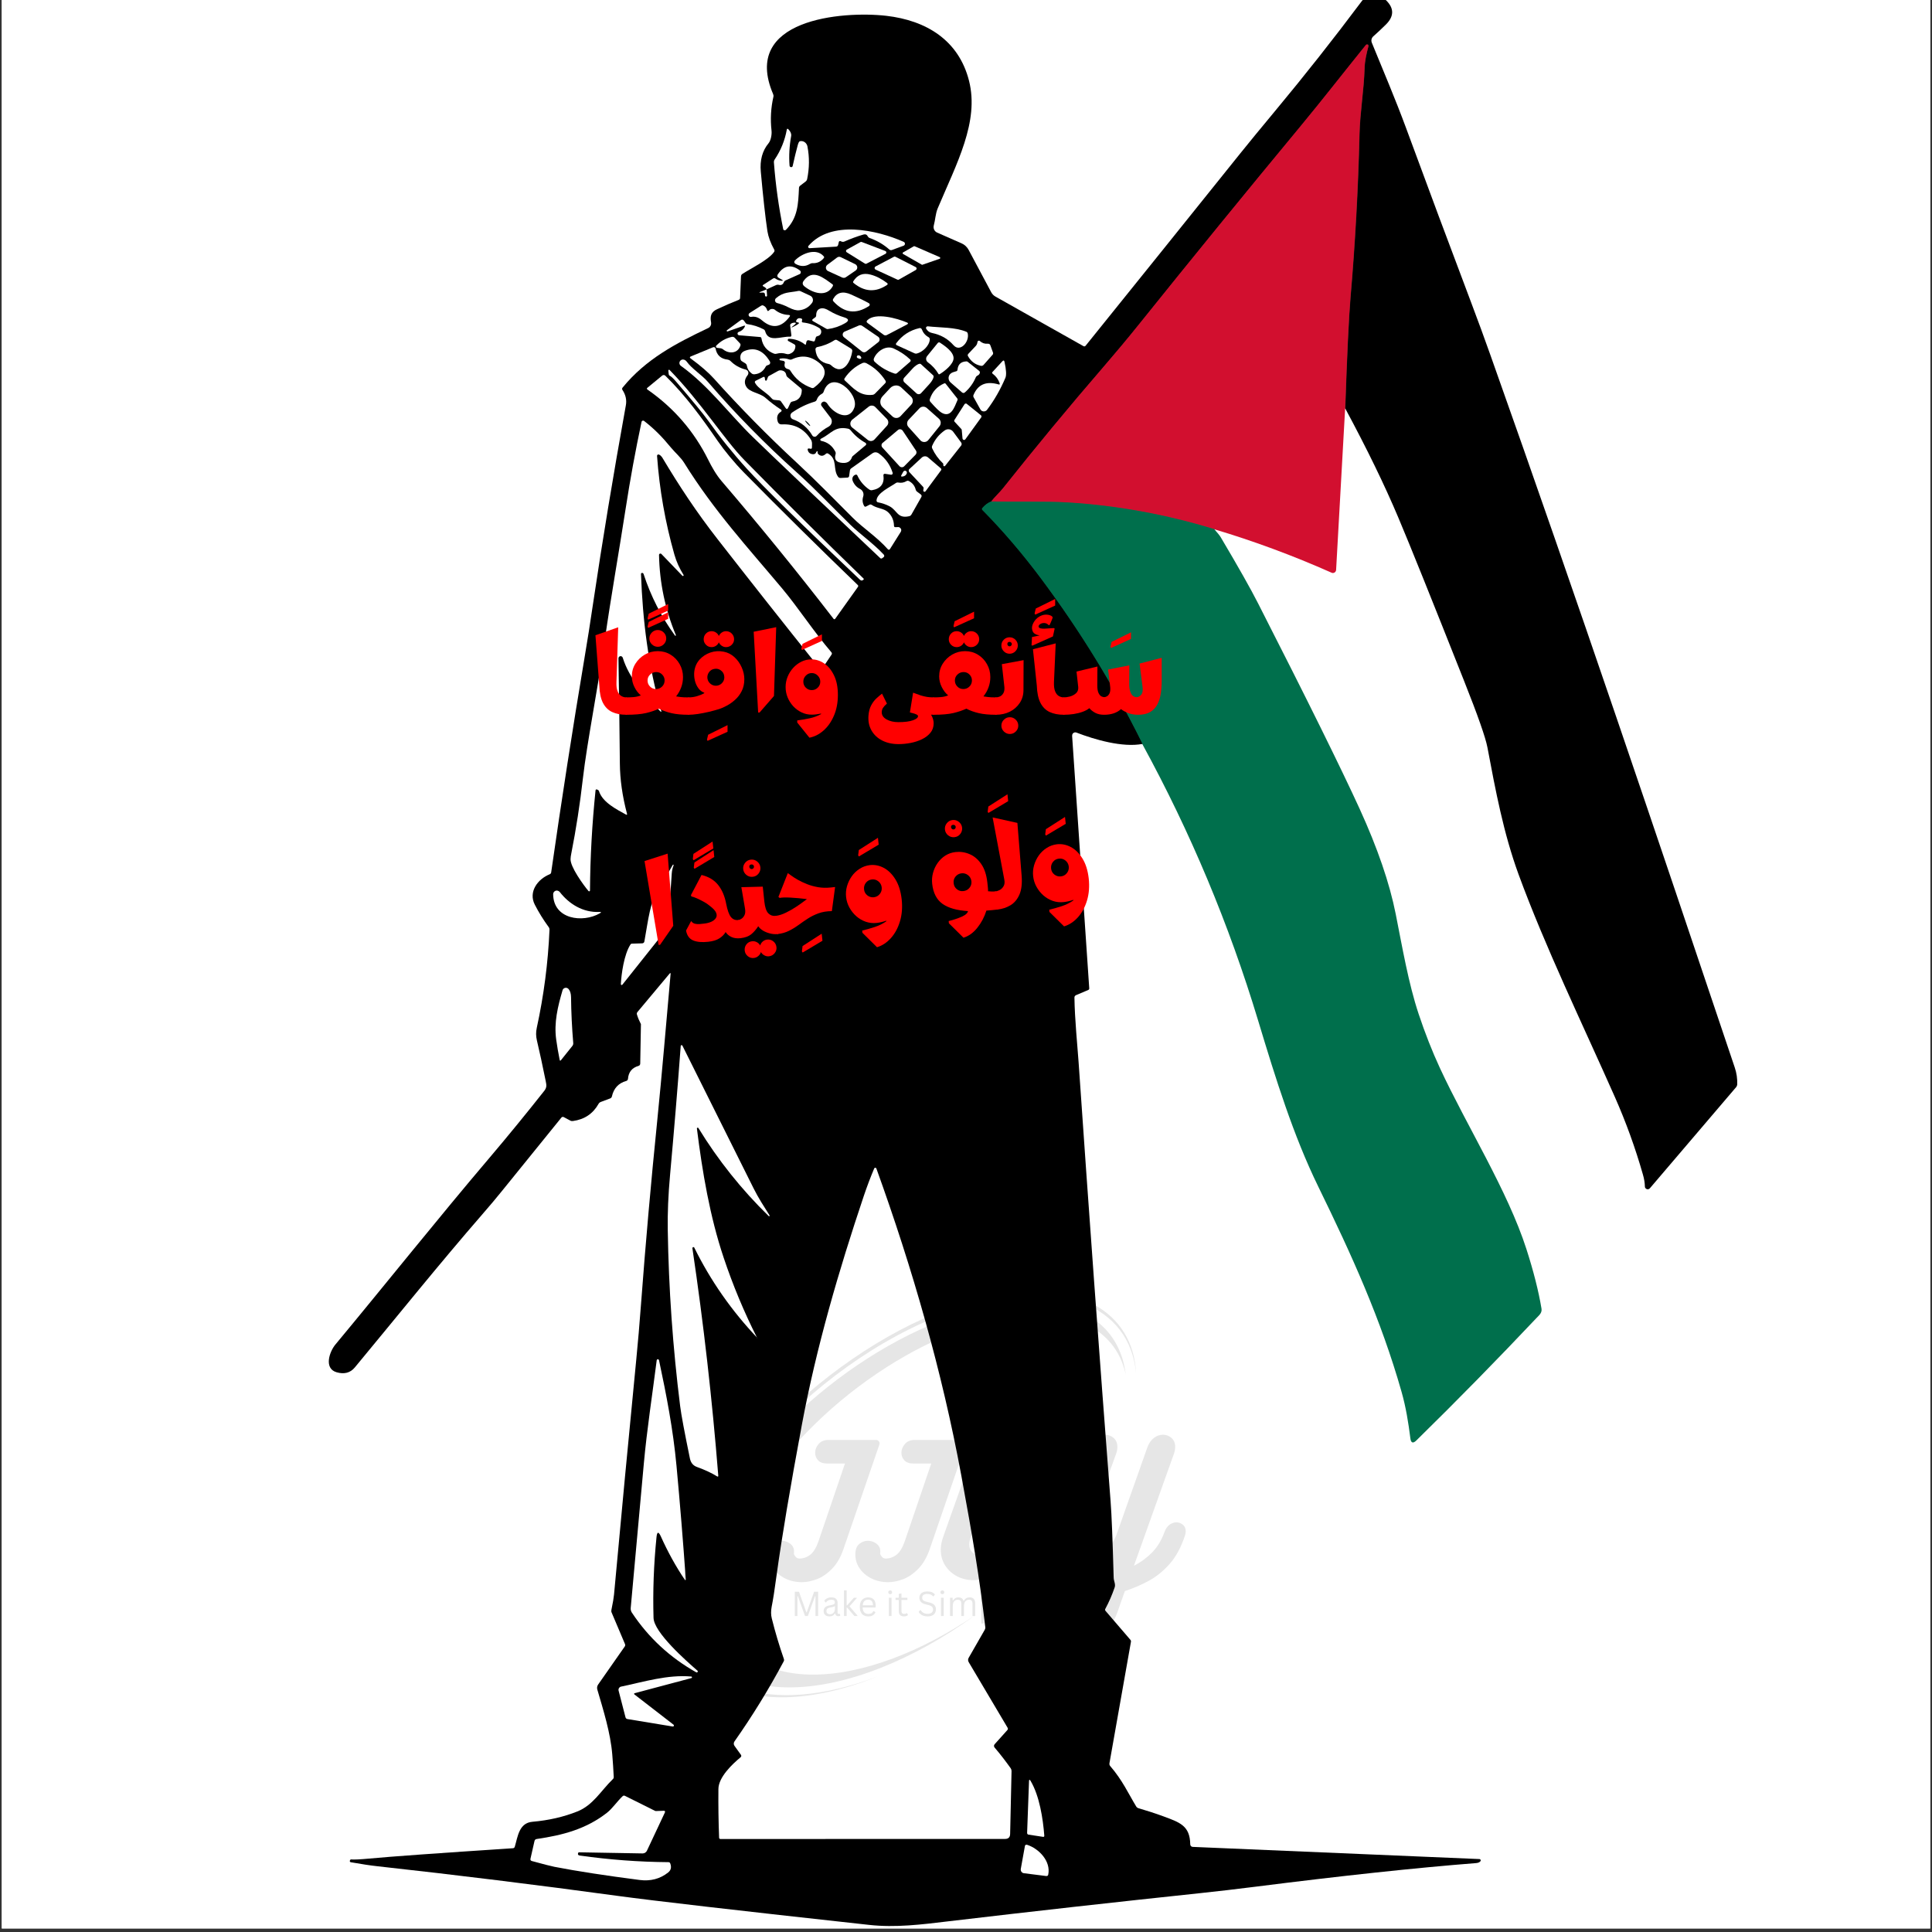
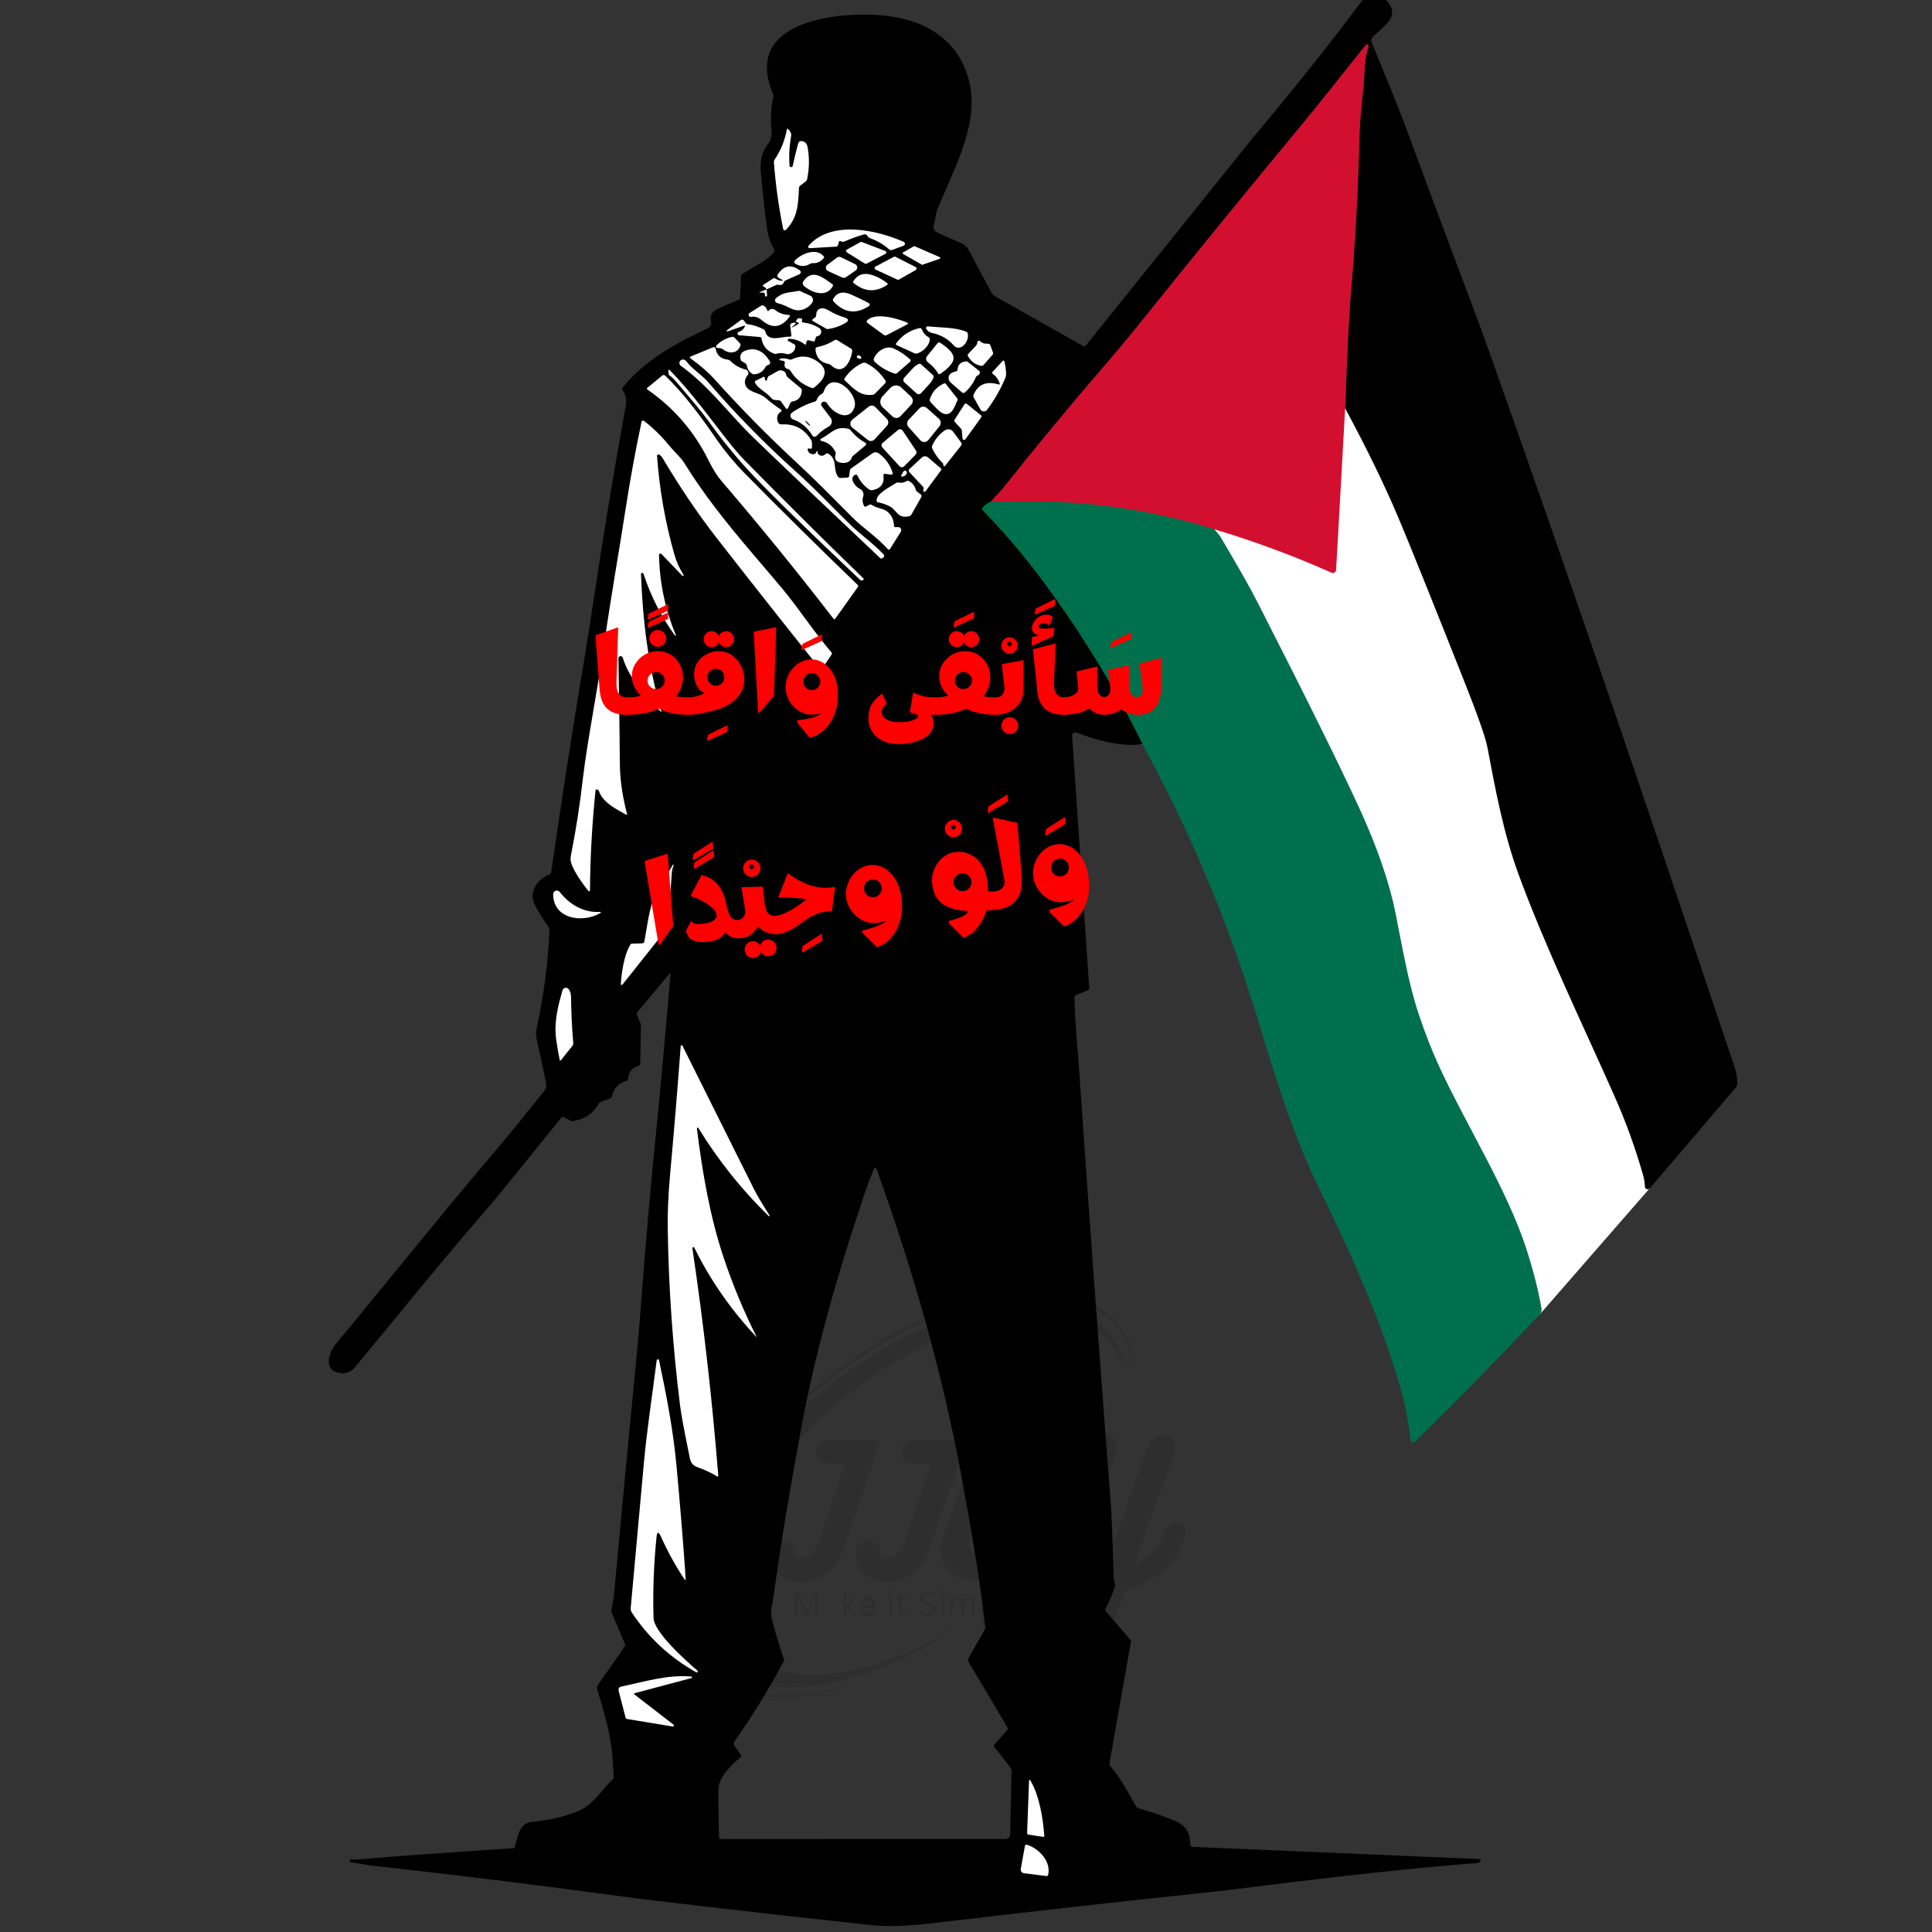
<svg xmlns="http://www.w3.org/2000/svg" width="720" zoomAndPan="magnify" viewBox="0 0 540 540" height="720" preserveAspectRatio="xMidYMid meet" version="1.0">
  <rect x="0" y="0" width="540" height="540" fill="#333333" stroke="none" />
  <defs>
    <filter x="0%" y="0%" width="100%" height="100%" id="d77103203c">
      <feColorMatrix values="0 0 0 0 1 0 0 0 0 1 0 0 0 0 1 0 0 0 1 0" color-interpolation-filters="sRGB" />
    </filter>
    <g />
    <clipPath id="6a05e1c93a">
-       <path d="M 0.5 0 L 539.5 0 L 539.5 539 L 0.5 539 Z M 0.5 0 " clip-rule="nonzero" />
-     </clipPath>
+       </clipPath>
    <clipPath id="75b7f2f688">
      <path d="M 91 0 L 485.68 0 L 485.68 538.82 L 91 538.82 Z M 91 0 " clip-rule="nonzero" />
    </clipPath>
    <mask id="3063e58f07">
      <g filter="url(#d77103203c)">
        <rect x="-54" width="648" fill="#000000" y="-54" height="648" fill-opacity="0.1" />
      </g>
    </mask>
    <clipPath id="cb8f105874">
      <path d="M 39 59.5 L 166.602 59.5 L 166.602 173.406 L 39 173.406 Z M 39 59.5 " clip-rule="nonzero" />
    </clipPath>
    <clipPath id="aac552e92c">
      <rect x="0" width="239" y="0" height="238" />
    </clipPath>
  </defs>
  <g clip-path="url(#6a05e1c93a)">
    <path fill="#ffffff" d="M 0.5 0 L 539.5 0 L 539.5 539 L 0.5 539 Z M 0.5 0 " fill-opacity="1" fill-rule="nonzero" />
    <path fill="#ffffff" d="M 0.5 0 L 539.5 0 L 539.5 539 L 0.5 539 Z M 0.5 0 " fill-opacity="1" fill-rule="nonzero" />
  </g>
  <path fill="#ffffff" d="M 461.09 332.141 L 430.418 367.324 L 380.039 294.582 L 285.82 144.453 L 270.543 138.945 L 379.586 11.109 C 379.586 11.109 382.934 10.32 383.23 14.141 C 383.523 17.957 461.09 332.141 461.09 332.141 Z M 461.09 332.141 " fill-opacity="1" fill-rule="nonzero" />
  <path stroke-linecap="butt" transform="matrix(0.749, 0, 0, 0.748, 91.87, -1.484)" fill="none" stroke-linejoin="miter" d="M 379.416 154.647 C 380.099 134.27 380.756 120.443 381.388 113.135 C 383.151 92.758 384.252 72.354 384.753 51.898 C 384.935 44.168 386.385 35.733 386.646 27.501 C 386.751 24.557 387.408 21.979 388.091 19.218 C 388.144 18.931 387.961 18.638 387.674 18.586 C 387.486 18.534 387.278 18.612 387.147 18.774 C 378.941 28.921 370.844 39.36 362.695 49.194 C 342.344 73.748 322.207 98.463 302.253 123.361 C 298.282 128.304 293.864 133.617 289.028 139.213 C 276.272 154.016 263.835 169.054 251.69 184.332 C 250.454 185.882 248.67 187.484 247.298 189.275 " stroke="#6a2e2e" stroke-width="2" stroke-opacity="1" stroke-miterlimit="4" />
  <path stroke-linecap="butt" transform="matrix(0.749, 0, 0, 0.748, 91.87, -1.484)" fill="none" stroke-linejoin="miter" d="M 247.355 189.275 C 246.171 189.697 245.065 190.512 244.042 191.717 C 243.802 192.01 243.802 192.271 244.068 192.537 C 251.69 200.262 258.947 208.754 265.865 218.009 C 280.456 237.546 293.024 258.002 303.593 279.403 C 303.672 279.559 303.724 279.716 303.724 279.878 " stroke="#074534" stroke-width="2" stroke-opacity="1" stroke-miterlimit="4" />
  <path stroke-linecap="butt" transform="matrix(0.749, 0, 0, 0.748, 91.87, -1.484)" fill="none" stroke-linejoin="miter" d="M 330.539 199.604 C 312.582 194.087 294.365 190.773 275.933 189.64 C 267.466 189.118 256.897 189.483 247.329 189.275 " stroke="#635846" stroke-width="2" stroke-opacity="1" stroke-miterlimit="4" />
  <g clip-path="url(#75b7f2f688)">
    <path fill="#000000" d="M 484.852 298.32 C 462.488 231.816 441.539 169.559 416.539 99.141 C 414.906 94.496 413.113 89.676 411.223 84.637 C 405.062 68.328 398.961 51.977 392.934 35.605 C 390.02 27.715 386.656 19.844 383.426 11.934 C 383.172 11.305 383.348 10.578 383.859 10.145 C 384.961 9.18 386.125 8.078 387.383 6.84 C 389.648 4.578 389.688 2.352 387.48 0.148 C 386.145 -1.188 384.668 -1.68 383.012 -1.348 C 382.109 -1.168 381.242 -0.539 380.453 0.543 C 372.719 10.871 364.723 21.008 356.457 30.941 C 352.262 35.98 348.996 39.973 346.652 42.887 C 332.281 60.812 317.871 78.715 303.441 96.621 C 303.262 96.836 303.066 96.875 302.809 96.738 L 278.223 82.887 C 277.73 82.613 277.336 82.199 277.062 81.707 L 270.723 69.82 C 270.289 69.035 269.617 68.387 268.793 68.031 L 261.961 65.02 C 261.172 64.688 260.781 63.82 260.996 63.016 C 261.41 61.539 261.469 59.727 262.078 58.273 C 267.395 45.66 273.754 34.031 270.84 22.559 C 267.965 11.246 258.93 5.719 247.727 4.418 C 235.422 3.023 207.094 5.305 216.09 26.301 C 216.191 26.535 216.23 26.809 216.172 27.047 C 215.461 30.156 215.285 33.305 215.641 36.473 C 215.777 37.613 215.441 39.285 214.832 40.012 C 213.078 42.117 212.352 44.793 212.648 48 C 213.297 55.145 213.906 60.691 214.496 64.629 C 214.754 66.203 215.363 67.895 216.387 69.742 C 216.523 69.98 216.504 70.215 216.348 70.434 C 214.773 72.656 209.91 74.996 207.488 76.57 C 207.254 76.727 207.133 76.945 207.113 77.238 L 206.859 83.242 C 206.859 83.516 206.723 83.715 206.465 83.812 C 204.438 84.617 202.43 85.484 200.461 86.41 C 198.727 87.195 198.434 88.355 198.746 90.109 C 198.867 90.758 198.531 91.426 197.922 91.703 C 188.887 95.992 180.5 100.379 174.023 108.328 C 173.844 108.543 173.844 108.762 173.98 108.996 C 174.887 110.355 175.203 111.793 174.926 113.305 C 171.363 133 168.332 151.438 165.773 168.637 C 164.984 174.027 164.18 179.102 163.371 183.883 C 160.023 203.816 156.934 223.785 154.059 243.816 C 154.02 244.074 153.883 244.27 153.625 244.367 C 150.281 245.727 147.621 249.266 149.492 252.887 C 150.613 255.07 151.914 257.156 153.371 259.145 C 153.527 259.359 153.586 259.578 153.586 259.852 C 153.195 269.102 151.992 278.27 150.023 287.32 C 149.77 288.48 149.789 289.621 150.062 290.785 C 150.793 293.852 151.617 297.672 152.543 302.234 C 152.762 303.316 152.859 303.945 152.129 304.891 C 147.168 311.168 142.109 317.367 136.934 323.465 C 122.285 340.703 108.191 358.41 93.742 375.805 C 92.086 377.789 90.453 382.512 94.094 383.555 C 96.223 384.164 97.914 383.715 99.176 382.199 C 111.004 367.934 122.621 353.453 134.766 339.461 C 136.934 336.965 138.801 334.758 140.359 332.812 C 145.871 325.984 151.383 319.176 156.914 312.367 C 157.07 312.172 157.348 312.113 157.562 312.23 L 159.375 313.195 C 159.609 313.332 159.848 313.371 160.125 313.332 C 163.352 312.898 165.754 311.285 167.309 308.512 C 167.445 308.273 167.664 308.098 167.918 308 L 170.539 307.016 C 170.793 306.918 170.969 306.723 171.031 306.445 C 171.543 304.184 172.859 302.746 175.027 302.137 C 175.301 302.059 175.5 301.82 175.52 301.547 C 175.676 299.637 176.66 298.438 178.453 297.926 C 178.746 297.848 178.945 297.59 178.945 297.277 L 179.141 286.336 C 179.141 286.277 179.141 286.219 179.102 286.16 C 178.668 285.332 178.312 284.488 178.039 283.602 C 177.938 283.328 178 283.07 178.176 282.855 L 187.152 272.129 C 187.371 271.875 187.449 271.914 187.43 272.25 C 186.207 285.941 185.086 299.461 183.688 313.352 C 181.957 330.41 180.441 347.488 179.16 364.59 C 178.746 370.098 178.312 375.234 177.84 379.996 C 175.695 401.895 173.629 423.793 171.621 445.691 C 171.543 446.559 171.305 447.996 170.891 449.98 C 170.832 450.258 170.852 450.512 170.969 450.75 L 174.672 459.484 C 174.789 459.742 174.77 459.996 174.594 460.234 L 167.191 470.82 C 166.895 471.25 166.816 471.723 166.953 472.234 C 168.629 477.98 170.637 484.316 171.129 490.375 C 171.305 492.48 171.441 494.586 171.543 496.672 C 171.562 496.91 171.461 497.125 171.285 497.281 C 167.977 500.488 165.773 504.562 161.363 506.312 C 157.562 507.828 153.391 508.793 148.844 509.188 C 145.043 509.5 144.727 513.359 143.883 516.172 C 143.805 516.426 143.625 516.566 143.371 516.586 C 122.422 517.961 109.035 518.926 103.211 519.477 C 100.629 519.715 98.918 519.793 98.09 519.715 C 97.992 519.715 97.934 519.754 97.895 519.852 C 97.836 519.93 97.816 520.008 97.777 520.086 C 97.777 520.105 97.777 520.125 97.777 520.125 C 97.738 520.305 97.875 520.461 98.031 520.5 C 101.141 521.051 103.645 521.426 105.492 521.621 C 127.816 524.082 150.102 526.836 172.348 529.867 C 182.742 531.281 206.25 534 242.906 538.012 C 250.328 538.84 257.727 537.895 265.109 537.008 C 288.559 534.234 312.023 531.617 335.488 529.137 C 340.371 528.625 345.492 528.016 350.844 527.348 C 375.059 524.277 395.633 522.074 412.562 520.738 C 413.133 520.695 413.527 520.52 413.762 520.246 C 413.824 520.164 413.863 520.105 413.863 520.008 C 413.863 519.793 413.703 519.613 413.488 519.613 L 333.363 516.211 C 332.969 516.191 332.676 515.875 332.676 515.484 C 332.598 510.289 329.762 509.363 325.113 507.652 C 322.852 506.824 320.547 506.078 318.188 505.391 C 317.93 505.309 317.715 505.152 317.574 504.918 C 315.332 501.219 313.738 497.598 310.312 493.621 C 310.113 493.406 310.055 493.133 310.094 492.836 L 316.098 458.914 C 316.137 458.699 316.098 458.5 315.941 458.324 L 308.992 450.238 C 308.855 450.078 308.836 449.863 308.934 449.688 C 309.977 447.758 310.844 445.75 311.551 443.684 C 311.867 442.801 311.297 441.875 311.277 441.008 C 310.98 430.383 310.703 423.242 310.41 419.582 C 307.258 378.715 304.285 337.828 301.473 296.922 C 301.156 292.359 300.391 284.898 300.309 278.801 C 300.309 278.504 300.488 278.27 300.742 278.152 L 304.148 276.715 C 304.367 276.617 304.465 276.461 304.445 276.223 L 299.66 205.664 C 299.66 205.527 299.68 205.41 299.719 205.273 C 299.898 204.801 300.43 204.582 300.883 204.762 C 306.02 206.746 313.797 208.992 319.309 207.93 C 319.309 207.809 319.27 207.691 319.211 207.574 C 311.297 191.578 301.887 176.27 290.961 161.629 C 285.781 154.703 280.348 148.348 274.641 142.562 C 274.441 142.367 274.441 142.172 274.621 141.953 C 275.387 141.07 276.215 140.457 277.102 140.125 C 278.125 138.785 279.461 137.586 280.387 136.426 C 289.484 124.992 298.793 113.719 308.344 102.66 C 311.984 98.449 315.273 94.496 318.246 90.797 C 333.188 72.184 348.266 53.668 363.504 35.289 C 369.605 27.934 375.672 20.121 381.812 12.527 C 381.91 12.426 382.066 12.367 382.207 12.387 C 382.422 12.426 382.559 12.645 382.52 12.859 C 381.988 14.906 381.496 16.855 381.438 19.059 C 381.242 25.215 380.16 31.531 380.02 37.316 C 379.668 52.625 378.82 67.895 377.5 83.145 C 377.027 88.613 376.535 98.98 376.023 114.211 C 382.047 125.406 387.008 135.578 390.887 144.789 C 394.098 152.383 400.219 167.613 409.273 190.457 C 413.074 200.02 415.219 206.156 415.73 208.852 C 418.016 220.973 420.219 232.816 424.434 244.367 C 431.914 264.754 442.211 285.961 451.363 306.621 C 454.477 313.668 457.094 320.887 459.199 328.285 C 459.555 329.504 459.73 330.609 459.75 331.629 C 459.75 331.867 459.848 332.062 460.047 332.223 C 460.379 332.516 460.871 332.457 461.148 332.121 L 485.266 303.848 C 485.441 303.633 485.539 303.395 485.559 303.121 C 485.617 301.527 485.402 299.914 484.852 298.32 Z M 275.387 454.781 C 275.426 455.039 275.367 455.273 275.25 455.512 L 270.762 463.34 C 270.523 463.754 270.523 464.168 270.762 464.582 L 281.609 482.879 C 281.766 483.137 281.746 483.352 281.551 483.57 L 277.984 487.543 C 277.77 487.801 277.77 488.172 277.984 488.43 C 279.582 490.297 281.078 492.246 282.492 494.234 C 282.652 494.469 282.73 494.727 282.73 495 L 282.336 512.59 C 282.316 513.535 281.844 513.988 280.898 513.988 L 201.367 514.008 C 201.168 514.008 200.992 513.852 200.992 513.652 C 200.816 509.129 200.758 504.582 200.797 500.02 C 200.836 496.73 204.633 493.113 206.996 491.164 C 207.215 490.988 207.254 490.691 207.094 490.477 L 205.285 487.957 C 205.027 487.602 205.027 487.109 205.285 486.738 C 210.324 479.574 214.891 472.137 219.023 464.402 C 219.164 464.168 219.184 463.914 219.086 463.656 C 217.785 459.918 216.664 456.16 215.719 452.363 C 215.461 451.359 215.461 450.277 215.68 449.098 C 216.07 447.188 216.523 444.258 217.055 440.301 C 218.512 429.715 220.875 415.668 224.145 398.117 C 228.18 376.531 234.441 355.086 241.43 334.285 C 242.332 331.609 243.297 329.055 244.34 326.594 C 244.422 326.418 244.598 326.336 244.773 326.418 C 244.855 326.457 244.934 326.516 244.953 326.613 C 255.012 354.453 263.301 383.281 268.676 412.34 C 271.863 429.676 273.715 440.477 275.387 454.781 Z M 275.387 454.781 " fill-opacity="1" fill-rule="nonzero" />
  </g>
  <path fill="#d20f2f" d="M 375.965 114.25 L 373.445 159.309 C 373.406 159.801 372.992 160.176 372.5 160.156 C 372.402 160.156 372.285 160.117 372.184 160.074 C 361.32 155.254 350.371 151.203 339.348 147.918 C 325.902 143.785 312.262 141.305 298.461 140.457 C 292.121 140.066 284.207 140.34 277.039 140.184 C 278.066 138.844 279.402 137.645 280.328 136.484 C 289.422 125.031 298.734 113.777 308.285 102.719 C 311.906 98.512 315.215 94.555 318.188 90.855 C 333.129 72.242 348.207 53.746 363.445 35.352 C 369.547 27.992 375.609 20.18 381.754 12.586 C 381.891 12.426 382.148 12.406 382.324 12.547 C 382.441 12.645 382.48 12.781 382.461 12.938 C 381.93 14.984 381.438 16.934 381.379 19.137 C 381.184 25.297 380.098 31.613 379.961 37.395 C 379.586 52.703 378.762 67.973 377.441 83.223 C 376.988 88.652 376.496 99 375.965 114.25 Z M 375.965 114.25 " fill-opacity="1" fill-rule="nonzero" />
  <path fill="#ffffff" d="M 220.68 46.289 C 220.699 46.547 220.895 46.723 221.152 46.723 C 221.367 46.723 221.543 46.566 221.566 46.348 C 222.016 44.301 222.469 42.414 222.941 40.684 C 223.141 39.934 223.355 39.52 223.555 39.48 C 224.457 39.246 225.402 39.836 225.66 40.82 C 225.68 40.859 225.68 40.898 225.68 40.938 C 226.27 43.949 226.23 46.977 225.602 50.047 C 225.543 50.324 225.402 50.559 225.168 50.738 L 223.672 51.879 C 223.434 52.055 223.316 52.289 223.316 52.566 C 223.102 57.051 223 60.852 219.676 64.234 C 219.496 64.41 219.203 64.41 219.023 64.254 C 218.965 64.195 218.906 64.117 218.906 64.02 C 217.648 57.859 216.781 51.66 216.309 45.383 C 216.289 45.09 216.367 44.812 216.523 44.578 C 218.238 42.039 219.359 39.266 219.91 36.254 C 219.969 35.941 220.109 35.902 220.344 36.117 C 220.973 36.766 221.23 37.395 221.133 38.008 C 220.621 40.859 220.48 43.613 220.68 46.289 Z M 220.68 46.289 " fill-opacity="1" fill-rule="nonzero" />
  <path fill="#ffffff" d="M 234.461 67.617 L 234.262 68.445 C 234.184 68.758 233.988 68.918 233.672 68.938 L 226.289 69.371 C 226.074 69.371 225.875 69.211 225.875 68.996 C 225.875 68.898 225.895 68.801 225.973 68.719 C 232.293 61.441 245.051 64.254 252.59 67.598 C 252.887 67.738 253.023 68.07 252.887 68.367 C 252.828 68.504 252.707 68.621 252.551 68.68 L 249.281 69.883 C 249.047 69.961 248.77 69.922 248.594 69.762 C 246.98 68.328 245.148 67.266 243.102 66.535 C 242.863 66.457 242.668 66.281 242.551 66.062 C 242.293 65.57 241.902 65.395 241.348 65.551 C 239.539 66.082 237.766 66.734 236.035 67.5 C 235.777 67.617 235.523 67.617 235.266 67.539 L 234.891 67.383 C 234.715 67.324 234.539 67.422 234.48 67.578 C 234.48 67.598 234.48 67.617 234.461 67.617 Z M 234.461 67.617 " fill-opacity="1" fill-rule="nonzero" />
  <path fill="#ffffff" d="M 241.742 73.68 L 236.664 70.512 C 236.469 70.395 236.406 70.117 236.527 69.922 C 236.566 69.863 236.605 69.82 236.664 69.781 L 240.504 67.656 C 240.621 67.598 240.738 67.598 240.855 67.637 L 247.453 70.156 C 247.668 70.234 247.785 70.473 247.707 70.707 C 247.668 70.805 247.59 70.906 247.492 70.945 L 242.137 73.719 C 242.039 73.758 241.859 73.758 241.742 73.68 Z M 241.742 73.68 " fill-opacity="1" fill-rule="nonzero" />
  <path fill="#ffffff" d="M 257.668 73.992 L 252.414 70.984 C 252.297 70.926 252.254 70.766 252.316 70.648 C 252.336 70.609 252.375 70.57 252.414 70.551 L 255.406 68.84 C 255.465 68.801 255.543 68.801 255.621 68.82 L 262.648 71.867 C 262.77 71.926 262.828 72.066 262.789 72.184 C 262.77 72.242 262.711 72.301 262.648 72.32 L 257.887 73.973 C 257.809 74.031 257.727 74.031 257.668 73.992 Z M 257.668 73.992 " fill-opacity="1" fill-rule="nonzero" />
  <path fill="#ffffff" d="M 226.387 73.758 C 225.129 74.523 223.828 74.543 222.469 73.816 C 221.898 73.52 221.859 73.129 222.312 72.676 C 224.105 70.906 228.102 69.152 230.246 71.652 C 230.383 71.809 230.383 71.988 230.246 72.145 C 229.418 73.148 228.395 73.602 227.156 73.562 C 226.879 73.539 226.625 73.621 226.387 73.758 Z M 226.387 73.758 " fill-opacity="1" fill-rule="nonzero" />
  <path fill="#ffffff" d="M 235.402 77.574 L 231.445 75.766 C 230.934 75.527 230.699 74.918 230.934 74.406 C 231.016 74.25 231.113 74.113 231.25 74.012 L 233.949 71.988 C 234.262 71.75 234.676 71.711 235.012 71.887 L 239.027 73.836 C 239.539 74.094 239.754 74.703 239.5 75.215 C 239.422 75.371 239.301 75.508 239.164 75.605 L 236.406 77.496 C 236.113 77.691 235.738 77.711 235.402 77.574 Z M 235.402 77.574 " fill-opacity="1" fill-rule="nonzero" />
  <path fill="#ffffff" d="M 250.84 78.164 L 244.734 75.352 C 244.5 75.254 244.383 74.957 244.5 74.723 C 244.539 74.625 244.617 74.543 244.715 74.484 L 249.855 71.77 C 249.992 71.691 250.148 71.691 250.285 71.77 L 255.938 74.645 C 256.172 74.762 256.254 75.035 256.133 75.273 C 256.094 75.352 256.035 75.41 255.957 75.469 L 251.27 78.125 C 251.152 78.223 250.996 78.223 250.84 78.164 Z M 250.84 78.164 " fill-opacity="1" fill-rule="nonzero" />
  <path fill="#ffffff" d="M 214.281 80.879 C 214.145 80.547 213.828 80.27 213.375 80.055 C 213.098 79.914 213.098 79.777 213.336 79.621 L 216.09 77.832 C 216.289 77.691 216.543 77.711 216.723 77.852 C 217.215 78.203 217.746 78.402 218.336 78.461 C 218.926 78.52 218.965 78.402 218.434 78.105 L 217.586 77.633 C 217.293 77.477 217.176 77.102 217.332 76.789 C 217.332 76.77 217.352 76.75 217.371 76.727 C 219.086 74.152 221.152 73.777 223.594 75.605 C 223.848 75.805 223.906 76.176 223.711 76.453 C 223.652 76.531 223.574 76.59 223.473 76.629 L 219.637 78.344 C 219.359 78.461 219.164 78.656 219.062 78.934 C 218.789 79.562 218.316 79.797 217.648 79.602 C 217.41 79.543 217.176 79.562 216.957 79.66 Z M 214.281 80.879 " fill-opacity="1" fill-rule="nonzero" />
  <path fill="#ffffff" d="M 243.316 76.75 C 244.895 77.16 246.41 77.949 247.926 79.09 C 248.18 79.285 248.18 79.484 247.906 79.66 C 244.715 81.785 241.605 81.59 238.574 79.09 C 238.418 78.953 238.395 78.812 238.496 78.637 C 239.598 76.828 241.211 76.195 243.316 76.75 Z M 243.316 76.75 " fill-opacity="1" fill-rule="nonzero" />
  <path fill="#ffffff" d="M 232.766 79.977 C 231.035 83.184 227.195 81.941 224.852 80.055 C 224.281 79.582 224.203 79.07 224.637 78.48 C 227.176 75.016 230.207 77.711 232.629 79.426 C 232.824 79.523 232.883 79.777 232.766 79.977 Z M 232.766 79.977 " fill-opacity="1" fill-rule="nonzero" />
  <path fill="#ffffff" d="M 214.281 80.879 L 214.398 82.594 C 214.418 82.75 214.301 82.887 214.145 82.887 C 213.984 82.887 213.848 82.77 213.828 82.613 L 213.809 82.297 C 213.789 81.922 213.57 81.746 213.199 81.766 L 212.371 81.805 C 212.332 81.805 212.293 81.785 212.273 81.746 C 212.273 81.707 212.293 81.668 212.332 81.648 Z M 214.281 80.879 " fill-opacity="1" fill-rule="nonzero" />
  <path fill="#ffffff" d="M 220.363 85.898 C 219.34 85.367 218.277 84.973 217.195 84.695 C 216.781 84.578 216.523 84.164 216.645 83.754 C 216.684 83.594 216.762 83.457 216.879 83.359 C 219.004 81.531 220.559 81.844 223.16 81.312 C 223.355 81.273 223.531 81.293 223.711 81.371 L 226.426 82.633 C 227.117 82.945 227.41 83.754 227.098 84.441 C 227.059 84.52 226.996 84.617 226.938 84.695 C 226.035 85.898 224.852 86.566 223.395 86.723 C 222.629 86.82 221.605 86.547 220.363 85.898 Z M 220.363 85.898 " fill-opacity="1" fill-rule="nonzero" />
  <path fill="#ffffff" d="M 237.926 82.336 C 240.148 83.34 241.801 84.145 242.867 84.758 C 243.082 84.875 243.16 85.148 243.043 85.367 C 243.004 85.426 242.965 85.484 242.906 85.523 C 239.242 87.926 235.938 87.492 232.941 84.227 C 232.766 84.027 232.746 83.812 232.863 83.574 C 233.926 81.707 235.602 81.293 237.926 82.336 Z M 237.926 82.336 " fill-opacity="1" fill-rule="nonzero" />
  <path fill="#ffffff" d="M 214.988 86.723 C 215.266 86.391 215.66 86.27 216.191 86.391 C 216.309 86.41 216.426 86.469 216.504 86.527 C 217.648 87.473 218.965 87.965 220.422 88.023 C 220.836 88.043 220.914 88.219 220.68 88.535 C 218.375 91.602 215.816 91.957 213 89.559 C 211.996 88.711 211.109 88.375 209.91 88.574 C 209.594 88.613 209.281 88.395 209.242 88.082 C 209.203 87.844 209.32 87.629 209.516 87.492 L 212.766 85.426 C 212.941 85.328 213.141 85.309 213.336 85.387 C 213.848 85.621 214.203 86.016 214.379 86.586 C 214.496 87 214.715 87.039 214.988 86.723 Z M 214.988 86.723 " fill-opacity="1" fill-rule="nonzero" />
  <path fill="#ffffff" d="M 228.121 88.18 C 228.121 86.98 228.613 86.312 229.617 86.172 C 230.188 86.094 230.895 86.312 231.781 86.863 C 233.062 87.629 234.461 88.258 235.977 88.711 C 237.312 89.125 237.371 89.676 236.152 90.363 C 234.637 91.23 233.043 91.762 231.367 91.977 C 231.23 91.996 231.094 91.957 230.977 91.898 L 227.195 89.734 C 227.039 89.656 226.977 89.457 227.078 89.301 C 227.098 89.262 227.137 89.223 227.176 89.203 L 227.844 88.711 C 228.023 88.594 228.121 88.395 228.121 88.18 Z M 228.121 88.18 " fill-opacity="1" fill-rule="nonzero" />
  <path fill="#ffffff" d="M 253.535 90.68 L 247.867 93.648 C 247.59 93.789 247.254 93.77 247 93.59 L 242.492 90.285 C 242.156 90.051 242.137 89.773 242.434 89.5 C 244.695 87.273 250.68 88.945 253.516 90.148 C 253.891 90.305 253.891 90.48 253.535 90.68 Z M 253.535 90.68 " fill-opacity="1" fill-rule="nonzero" />
  <path fill="#ffffff" d="M 221.762 91.328 C 222.215 91.113 222.668 90.855 223.102 90.562 C 223.414 90.344 223.395 90.188 223.02 90.109 L 222.707 90.031 C 222.547 89.988 222.469 89.832 222.508 89.695 C 222.508 89.676 222.508 89.676 222.527 89.656 C 222.785 89.027 223.238 88.809 223.906 89.008 C 224.145 89.066 224.242 89.223 224.203 89.457 C 224.184 89.539 224.164 89.637 224.125 89.754 C 224.086 89.91 224.164 90.07 224.32 90.109 C 224.34 90.109 224.359 90.109 224.379 90.129 C 226.055 90.305 227.57 90.816 228.945 91.664 C 229.539 92.016 229.715 92.785 229.359 93.375 C 229.184 93.648 228.906 93.867 228.574 93.926 C 228.434 93.965 228.316 94.004 228.219 94.062 C 228.121 94.102 228.062 94.18 228.043 94.281 L 227.746 95.203 C 227.688 95.383 227.512 95.48 227.332 95.422 L 226.113 95.125 C 225.719 95.027 225.461 95.184 225.383 95.598 L 225.266 96.168 C 225.227 96.363 225.129 96.406 224.949 96.266 C 223.672 95.262 222.195 94.73 220.52 94.691 C 220.324 94.691 220.188 94.832 220.168 95.027 C 220.168 95.145 220.227 95.262 220.344 95.32 L 221.957 96.207 C 222.234 96.363 222.352 96.582 222.312 96.895 C 222.215 97.938 221.645 98.609 220.621 98.941 C 220.363 99.02 220.09 99.02 219.832 98.941 C 218.906 98.629 217.98 98.609 217.055 98.863 C 216.801 98.941 216.562 98.922 216.328 98.844 C 214.34 98.078 213.16 96.66 212.824 94.555 C 212.785 94.34 212.668 94.219 212.43 94.199 L 206.562 93.707 C 206.309 93.688 206.109 93.434 206.148 93.176 C 206.168 93 206.289 92.844 206.465 92.785 C 207.215 92.527 207.785 92.074 208.137 91.387 C 208.316 91.031 208.219 90.934 207.844 91.07 L 203.336 92.645 C 203.238 92.664 203.137 92.605 203.117 92.508 C 203.098 92.43 203.117 92.371 203.176 92.312 L 207.016 89.5 C 207.391 89.223 207.684 89.281 207.961 89.656 L 208.375 90.246 C 208.512 90.441 208.691 90.562 208.926 90.602 C 210.5 90.816 211.977 91.289 213.414 92.035 C 213.652 92.156 213.789 92.332 213.867 92.586 C 214.734 95.832 218.336 93.984 220.797 94.102 C 221.094 94.121 221.211 93.984 221.191 93.688 L 220.855 90.992 C 220.836 90.758 220.914 90.582 221.094 90.461 C 221.328 90.305 221.605 90.207 221.918 90.188 C 222.527 90.148 222.609 90.324 222.137 90.719 L 221.664 91.113 C 221.012 91.582 221.051 91.664 221.762 91.328 Z M 221.762 91.328 " fill-opacity="1" fill-rule="nonzero" />
-   <path fill="#ffffff" d="M 240.977 91.07 L 245.445 94.121 C 245.879 94.418 245.977 95.008 245.68 95.441 C 245.621 95.52 245.562 95.578 245.484 95.637 L 242.098 98.273 C 241.762 98.551 241.27 98.531 240.938 98.273 L 235.895 94.258 C 235.484 93.945 235.422 93.336 235.738 92.941 C 235.836 92.824 235.977 92.727 236.113 92.664 L 240.07 90.973 C 240.383 90.855 240.719 90.895 240.977 91.07 Z M 240.977 91.07 " fill-opacity="1" fill-rule="nonzero" />
  <path fill="#ffffff" d="M 258.891 91.918 C 258.754 91.703 258.812 91.426 259.027 91.289 C 259.125 91.23 259.227 91.211 259.324 91.211 C 262.848 91.602 266.961 91.426 270.09 92.727 C 270.289 92.805 270.426 92.98 270.484 93.199 C 271.016 95.52 268.359 98.59 266.508 96.484 C 264.855 94.613 262.906 93.57 260.465 93.059 C 259.738 92.902 259.266 92.508 258.891 91.918 Z M 258.891 91.918 " fill-opacity="1" fill-rule="nonzero" />
  <path fill="#ffffff" d="M 259.875 94.871 C 259.816 96.582 257.828 98.469 256.211 98.824 C 255.996 98.863 255.801 98.844 255.602 98.746 L 250.602 96.465 C 250.445 96.383 250.367 96.188 250.445 96.012 C 250.445 95.992 250.465 95.973 250.484 95.953 C 252.137 93.727 254.305 92.312 257 91.703 C 257.277 91.645 257.551 91.801 257.648 92.055 C 258.023 93.039 258.652 93.77 259.559 94.258 C 259.777 94.418 259.895 94.613 259.875 94.871 Z M 259.875 94.871 " fill-opacity="1" fill-rule="nonzero" />
  <path fill="#ffffff" d="M 201.445 97.348 L 200.441 97.23 C 200.242 97.211 200.086 97.016 200.105 96.816 C 200.105 96.738 200.145 96.66 200.203 96.602 C 201.406 95.344 202.863 94.535 204.555 94.16 C 204.852 94.102 205.125 94.18 205.344 94.398 L 206.801 95.953 C 206.977 96.148 207.035 96.363 206.938 96.602 C 206.211 98.863 203.707 98.98 202.074 97.625 C 201.898 97.488 201.68 97.387 201.445 97.348 Z M 201.445 97.348 " fill-opacity="1" fill-rule="nonzero" />
  <path fill="#ffffff" d="M 231.684 101.758 C 229.379 101.344 228.121 99.965 227.922 97.664 C 227.902 97.367 228.102 97.094 228.395 97.016 C 230.148 96.68 231.781 96.031 233.277 95.066 C 233.477 94.93 233.75 94.93 233.969 95.066 L 237.844 97.426 C 238.121 97.605 238.258 97.859 238.199 98.176 C 237.824 100.969 235.641 105.316 232.195 102.012 C 232.059 101.895 231.879 101.797 231.684 101.758 Z M 231.684 101.758 " fill-opacity="1" fill-rule="nonzero" />
  <path fill="#ffffff" d="M 273.125 95.992 L 273.223 95.52 C 273.281 95.301 273.477 95.184 273.695 95.223 C 273.754 95.242 273.812 95.262 273.871 95.32 C 274.48 95.895 275.211 96.129 276.055 96.07 C 276.449 96.031 276.707 96.188 276.824 96.562 L 277.555 98.57 C 277.613 98.766 277.574 98.961 277.453 99.121 L 274.914 101.992 C 274.719 102.207 274.48 102.289 274.188 102.25 C 272.59 101.934 271.391 101.027 270.562 99.551 C 270.426 99.316 270.465 99.102 270.645 98.902 L 272.809 96.602 C 272.965 96.387 273.062 96.207 273.125 95.992 Z M 273.125 95.992 " fill-opacity="1" fill-rule="nonzero" />
  <path fill="#ffffff" d="M 262.316 104.531 C 261.566 103.25 260.562 102.148 259.344 101.266 C 258.812 100.871 258.691 100.125 259.086 99.594 C 259.105 99.574 259.105 99.551 259.125 99.531 L 262.117 95.855 C 262.277 95.676 262.531 95.637 262.73 95.773 C 263.93 96.582 266.566 98.293 266.527 100.145 C 266.488 101.836 263.93 103.824 262.59 104.609 C 262.492 104.648 262.375 104.629 262.316 104.531 Z M 262.316 104.531 " fill-opacity="1" fill-rule="nonzero" />
  <path fill="#ffffff" d="M 244.242 100.242 C 245.012 98.215 247.609 96.406 249.793 97.406 C 251.469 98.156 253.004 99.18 254.402 100.477 C 254.578 100.637 254.578 100.891 254.422 101.066 C 254.402 101.086 254.402 101.086 254.383 101.105 L 250.738 104.273 C 250.543 104.453 250.309 104.492 250.051 104.414 C 247.926 103.723 246.055 102.621 244.441 101.086 C 244.223 100.852 244.145 100.535 244.242 100.242 Z M 244.242 100.242 " fill-opacity="1" fill-rule="nonzero" />
  <path fill="#ffffff" d="M 225.758 125.723 C 225.895 126.43 226.328 126.824 227.059 126.941 C 227.609 127.02 227.961 126.844 228.141 126.371 C 228.18 126.254 228.297 126.137 228.395 126.094 C 228.496 126.074 228.535 126.113 228.516 126.215 C 228.516 126.293 228.516 126.352 228.516 126.41 C 228.516 126.605 228.555 126.746 228.613 126.824 C 229.301 127.57 230.051 127.57 230.816 126.863 C 231.016 126.668 231.25 126.645 231.488 126.785 C 234.203 128.438 232.707 131.113 234.242 133.258 C 234.398 133.473 234.656 133.613 234.93 133.594 L 236.879 133.492 C 237.117 133.473 237.312 133.297 237.332 133.062 L 237.551 131.508 C 237.59 131.27 237.707 131.055 237.902 130.918 L 243.75 126.766 C 244.402 126.293 245.051 126.312 245.699 126.785 C 247.551 128.16 248.812 129.953 249.5 132.156 C 249.559 132.371 249.441 132.609 249.223 132.668 C 249.164 132.688 249.105 132.688 249.047 132.688 L 247.355 132.43 C 247.137 132.391 246.941 132.551 246.922 132.746 C 246.922 132.785 246.922 132.824 246.922 132.844 C 247.234 135.207 246.152 136.602 243.711 137.016 C 243.457 137.055 243.219 136.996 243.004 136.859 C 241.527 135.855 240.406 134.555 239.656 132.941 C 239.539 132.668 239.34 132.59 239.047 132.707 C 238.355 132.961 238.043 133.73 238.355 134.457 C 238.77 135.461 239.461 136.207 240.406 136.68 C 241.172 137.074 241.527 137.961 241.27 138.766 C 240.977 139.672 241.055 140.539 241.508 141.363 C 241.645 141.641 241.859 141.699 242.117 141.543 L 243.043 141.07 C 243.238 140.969 243.457 140.988 243.633 141.109 C 245.148 142.152 246.98 142.051 248.141 143.094 C 249.262 144.098 249.836 145.398 249.875 146.973 C 249.895 147.227 250.012 147.363 250.285 147.344 L 251.016 147.324 C 251.488 147.305 251.883 147.68 251.902 148.152 C 251.902 148.328 251.863 148.488 251.785 148.625 L 248.77 153.426 C 248.574 153.719 248.359 153.738 248.121 153.484 C 245.129 150.102 241.113 147.504 238.316 144.688 C 233.121 139.496 228.277 134.496 222.629 129.262 C 214.574 121.805 206.898 113.996 199.555 105.828 C 198.039 104.137 195.855 102.25 193.039 100.184 C 192.723 99.945 192.742 99.77 193.117 99.613 L 199.32 97.055 C 199.574 96.957 199.871 97.074 199.969 97.309 C 199.988 97.348 199.988 97.387 200.008 97.426 C 200.344 99.277 201.465 100.301 203.395 100.516 C 203.668 100.555 203.945 100.676 204.141 100.871 C 205.324 102.07 206.762 102.879 208.414 103.293 C 208.945 103.43 209.281 103.961 209.141 104.492 C 209.102 104.629 209.043 104.766 208.965 104.863 C 208.098 105.969 207.961 107.031 208.57 108.051 C 209.535 109.707 212.293 109.766 213.906 111.16 C 215.305 112.383 216.762 113.504 218.297 114.488 C 218.453 114.586 218.512 114.801 218.395 114.957 C 218.355 115 218.316 115.039 218.277 115.078 C 217.312 115.648 217.016 116.531 217.352 117.734 C 217.527 118.363 217.941 118.656 218.594 118.617 C 222.059 118.441 224.754 119.859 226.625 122.828 C 227.098 123.559 226.938 124.227 226.938 125.074 C 226.938 125.367 226.801 125.504 226.508 125.426 L 226.133 125.348 C 225.797 125.348 225.699 125.445 225.758 125.723 Z M 225.758 125.723 " fill-opacity="1" fill-rule="nonzero" />
  <path fill="#ffffff" d="M 214.004 102.504 C 213.316 103.781 212.293 104.492 210.914 104.609 C 210.617 104.648 210.344 104.57 210.105 104.395 C 209.34 103.824 208.887 103.074 208.73 102.129 C 208.691 101.914 208.551 101.719 208.375 101.598 L 207.371 100.969 C 207.152 100.832 207.035 100.656 206.977 100.398 C 206.762 99.219 207.195 98.41 208.297 98.02 C 211.07 96.996 213.375 98 215.188 101.047 C 215.363 101.344 215.266 101.738 214.969 101.914 C 214.93 101.934 214.91 101.953 214.871 101.953 L 214.477 102.109 C 214.262 102.168 214.102 102.309 214.004 102.504 Z M 214.004 102.504 " fill-opacity="1" fill-rule="nonzero" />
  <path fill="#ffffff" d="M 239.754 100.105 C 239.539 100.023 239.422 99.809 239.5 99.594 C 239.559 99.434 239.695 99.336 239.852 99.316 C 240.246 99.297 240.523 99.473 240.699 99.867 C 240.777 100.023 240.699 100.203 240.562 100.281 C 240.484 100.32 240.406 100.32 240.324 100.301 Z M 239.754 100.105 " fill-opacity="1" fill-rule="nonzero" />
  <path fill="#ffffff" d="M 218.984 100.871 L 218.039 100.695 C 217.922 100.676 217.844 100.535 217.863 100.418 C 217.883 100.32 217.961 100.262 218.039 100.242 C 218.906 100.082 219.754 100.164 220.559 100.457 C 220.836 100.555 221.113 100.555 221.387 100.418 C 224.086 99.141 226.645 99.492 229.066 101.5 C 232.02 103.961 229.871 106.578 227.531 108.328 C 227.332 108.484 227.117 108.504 226.859 108.426 C 224.301 107.52 222.332 105.926 220.934 103.645 C 220.777 103.391 220.559 103.23 220.285 103.172 C 219.418 102.977 219.105 102.406 219.359 101.461 C 219.418 101.207 219.281 100.949 219.023 100.891 C 219.004 100.871 219.004 100.871 218.984 100.871 Z M 218.984 100.871 " fill-opacity="1" fill-rule="nonzero" />
  <path fill="#ffffff" d="M 191.918 101.047 C 193.375 103.094 196.148 104.746 197.922 106.812 C 205.617 115.727 213.848 124.109 222.609 131.957 C 227.961 136.762 232.629 141.738 237.668 146.656 C 240.324 149.254 244.125 151.91 247.02 155.02 C 247.195 155.215 247.195 155.531 247 155.707 C 246.98 155.727 246.961 155.727 246.941 155.746 L 246.547 156.043 C 246.391 156.141 246.172 156.141 246.035 156.004 C 228.219 139.199 216.328 127.887 210.344 122.082 C 203.965 115.883 198.02 107.777 190.301 102.25 C 189.871 101.934 189.77 101.344 190.086 100.891 C 190.32 100.574 190.715 100.418 191.09 100.516 C 191.445 100.574 191.699 100.773 191.918 101.047 Z M 191.918 101.047 " fill-opacity="1" fill-rule="nonzero" />
  <path fill="#ffffff" d="M 267.629 103.312 C 267.77 101.836 268.594 101.066 270.133 101.008 C 270.25 101.008 270.367 101.047 270.445 101.105 L 273.656 103.645 C 273.871 103.801 273.949 104.098 273.832 104.332 C 273.734 104.609 273.535 104.824 273.242 104.965 C 272.984 105.082 272.828 105.258 272.711 105.516 C 272.02 107.129 271.016 108.504 269.699 109.668 C 269.422 109.902 269.148 109.902 268.871 109.668 L 265.703 106.91 C 265.012 106.32 264.934 105.258 265.543 104.57 C 265.762 104.332 266.035 104.156 266.332 104.059 L 267.16 103.801 C 267.453 103.762 267.609 103.586 267.629 103.312 Z M 267.629 103.312 " fill-opacity="1" fill-rule="nonzero" />
  <path fill="#ffffff" d="M 279.402 107.109 C 279.027 106.027 278.398 105.16 277.473 104.473 C 277.258 104.312 277.238 104.137 277.434 103.941 L 280.152 100.988 C 280.465 100.656 280.664 100.695 280.762 101.145 C 281.254 103.352 281.332 104.844 281.016 105.594 C 279.621 108.879 277.906 111.871 275.879 114.547 C 275.504 115.039 274.797 115.137 274.305 114.762 C 274.188 114.664 274.09 114.547 274.008 114.406 L 272.141 111.062 C 272.02 110.848 272 110.629 272.098 110.395 C 273.34 107.422 275.664 106.457 279.09 107.441 C 279.402 107.543 279.52 107.422 279.402 107.109 Z M 279.402 107.109 " fill-opacity="1" fill-rule="nonzero" />
  <path fill="#ffffff" d="M 240.996 101.5 C 241.391 101.324 241.762 101.324 242.156 101.52 C 244.363 102.66 246.133 104.293 247.492 106.398 C 247.648 106.656 247.629 106.891 247.414 107.109 L 244.539 110.039 C 244.363 110.219 244.164 110.316 243.91 110.355 C 240.305 110.77 238.516 108.523 236.152 106.359 C 235.957 106.184 235.914 105.969 236.074 105.73 C 237.352 103.844 238.988 102.445 240.996 101.5 Z M 240.996 101.5 " fill-opacity="1" fill-rule="nonzero" />
  <path fill="#ffffff" d="M 252.789 106.871 C 252.414 106.539 252.395 105.949 252.727 105.574 L 254.992 103.094 C 255.957 102.031 257.02 101.441 257.375 101.758 L 260.84 104.926 C 261.191 105.238 260.68 106.359 259.719 107.402 L 257.453 109.883 C 257.117 110.258 256.527 110.277 256.152 109.941 Z M 252.789 106.871 " fill-opacity="1" fill-rule="nonzero" />
  <path fill="#ffffff" d="M 214.32 106.242 L 214.637 105.395 C 214.676 105.258 214.773 105.16 214.891 105.102 L 217.527 103.645 C 217.746 103.527 217.98 103.488 218.238 103.508 C 219.105 103.586 219.617 104.02 219.754 104.766 C 219.793 105.043 219.93 105.258 220.148 105.438 L 223.809 108.504 C 224.004 108.664 224.105 108.879 224.105 109.137 C 224.047 110.887 223.18 111.93 221.504 112.223 C 221.211 112.281 220.992 112.441 220.875 112.715 L 220.285 113.977 C 220.09 114.406 219.832 114.426 219.574 114.035 L 218.277 112.184 C 218.16 112.027 218.02 111.93 217.824 111.91 L 216.445 111.77 C 216.172 111.73 215.914 111.613 215.738 111.398 C 214.062 109.488 211.977 108.703 211.031 107.012 C 210.914 106.793 210.992 106.539 211.211 106.418 C 211.211 106.418 211.23 106.418 211.23 106.418 L 213.277 105.395 C 213.57 105.238 213.73 105.336 213.77 105.652 L 213.848 106.184 C 213.867 106.32 213.984 106.418 214.121 106.398 C 214.203 106.418 214.281 106.34 214.32 106.242 Z M 214.32 106.242 " fill-opacity="1" fill-rule="nonzero" />
  <path fill="#ffffff" d="M 187.152 103.41 C 195.875 112.324 202.508 122.969 208.156 128.691 C 219.043 139.77 230.109 150.789 241.367 161.711 C 241.449 161.789 241.449 161.926 241.367 162.004 C 241.191 162.18 240.996 162.262 240.797 162.262 C 240.641 162.242 240.484 162.16 240.324 162.004 C 223.906 146.441 213.375 136.109 208.75 131.016 C 204.871 126.746 201.25 122.238 197.902 117.535 C 196.621 115.746 193.629 112.105 188.926 106.617 C 188.176 105.75 187.605 105.219 187.172 105.004 C 187.035 104.926 186.938 104.785 186.918 104.629 L 186.797 103.586 C 186.777 103.469 186.855 103.371 186.977 103.352 C 187.035 103.332 187.113 103.371 187.152 103.41 Z M 187.152 103.41 " fill-opacity="1" fill-rule="nonzero" />
  <path fill="#ffffff" d="M 198 128.613 C 194.023 120.586 188.352 114.016 180.992 108.898 C 180.754 108.723 180.734 108.543 180.973 108.367 L 185.105 104.965 C 185.359 104.766 185.715 104.766 185.953 105.004 C 191.641 110.59 196.129 116.75 200.637 123.301 C 202.43 125.898 205.266 129.344 207.902 132.039 C 218.375 142.664 228.965 153.129 239.715 163.48 C 239.914 163.656 239.934 163.855 239.773 164.07 L 233.434 172.965 C 233.336 173.082 233.16 173.121 233.043 173.023 C 233.023 173.004 233.004 172.984 232.984 172.965 C 222.922 159.918 212.508 147.109 201.742 134.535 C 200.203 132.766 198.887 130.406 198 128.613 Z M 198 128.613 " fill-opacity="1" fill-rule="nonzero" />
  <path fill="#ffffff" d="M 229.734 112.5 C 229.457 112.754 229.398 113.168 229.637 113.465 L 232.156 116.77 C 232.707 117.496 232.57 118.539 231.84 119.09 C 231.762 119.148 231.684 119.188 231.605 119.25 C 230.344 119.918 229.223 120.762 228.258 121.824 C 227.98 122.141 227.488 122.16 227.176 121.887 C 227.117 121.824 227.078 121.766 227.039 121.707 C 225.777 119.562 223.965 118.047 221.645 117.203 C 221.074 117.004 220.797 116.375 220.992 115.805 C 221.074 115.59 221.211 115.41 221.406 115.293 C 223.355 113.957 225.461 112.934 227.707 112.262 C 228 112.164 228.199 111.988 228.297 111.691 C 228.555 110.965 229.027 110.434 229.695 110.078 C 229.949 109.941 230.109 109.766 230.207 109.488 C 232.391 102.957 240.246 110.078 238.789 113.957 C 237.273 117.988 232.922 115.43 231.426 113.09 C 231.211 112.734 231.016 112.52 230.816 112.422 C 230.461 112.145 230.09 112.184 229.734 112.5 Z M 229.734 112.5 " fill-opacity="1" fill-rule="nonzero" />
  <path fill="#ffffff" d="M 267.59 111.91 C 266.785 113.738 265.84 116.867 263.203 115.371 C 262.59 115.02 261.527 114.016 260.051 112.324 C 259.855 112.105 259.797 111.812 259.895 111.555 C 260.562 109.508 261.902 108.031 263.891 107.168 C 264.066 107.09 264.207 107.129 264.324 107.266 L 267.551 111.359 C 267.672 111.535 267.691 111.711 267.59 111.91 Z M 267.59 111.91 " fill-opacity="1" fill-rule="nonzero" />
  <path fill="#ffffff" d="M 251.703 116.316 C 251.094 116.965 250.09 117.004 249.441 116.395 L 246.664 113.797 C 245.836 113.012 245.836 111.633 246.703 110.73 L 248.77 108.504 C 249.617 107.582 250.996 107.48 251.844 108.25 L 254.617 110.848 C 255.27 111.457 255.309 112.461 254.695 113.109 Z M 251.703 116.316 " fill-opacity="1" fill-rule="nonzero" />
  <path fill="#ffffff" d="M 268.695 119.918 L 266.824 117.891 C 266.688 117.754 266.668 117.516 266.785 117.359 L 269.578 112.992 C 269.719 112.793 269.973 112.715 270.191 112.855 C 270.211 112.855 270.211 112.875 270.23 112.895 L 274.168 116.062 C 274.344 116.219 274.383 116.473 274.246 116.672 L 269.816 122.789 C 269.68 122.988 269.402 123.027 269.207 122.887 C 269.105 122.809 269.027 122.691 269.027 122.574 L 268.812 120.191 C 268.812 120.094 268.773 119.996 268.695 119.918 Z M 268.695 119.918 " fill-opacity="1" fill-rule="nonzero" />
  <path fill="#ffffff" d="M 238.18 117.32 L 242.805 113.66 C 243.355 113.227 244.164 113.266 244.656 113.777 L 247.887 117.082 C 248.398 117.613 248.418 118.441 247.926 118.992 L 244.441 122.809 C 243.949 123.359 243.121 123.418 242.551 122.969 L 238.199 119.504 C 237.59 119.031 237.492 118.145 237.984 117.555 C 238.004 117.457 238.082 117.379 238.18 117.32 Z M 238.18 117.32 " fill-opacity="1" fill-rule="nonzero" />
  <path fill="#ffffff" d="M 257.215 123.027 L 253.93 119.367 C 253.398 118.797 253.418 117.91 253.949 117.34 L 256.98 114.133 C 257.531 113.543 258.457 113.504 259.066 114.055 L 262.434 117.043 C 263.023 117.574 263.102 118.48 262.609 119.109 L 259.48 122.988 C 258.969 123.637 258.023 123.734 257.375 123.203 C 257.316 123.145 257.258 123.086 257.215 123.027 Z M 257.215 123.027 " fill-opacity="1" fill-rule="nonzero" />
  <path fill="#ffffff" d="M 184.121 127.039 C 183.926 126.98 183.727 127.098 183.668 127.297 C 183.648 127.336 183.648 127.375 183.648 127.434 C 184.316 136.801 185.934 145.988 188.492 155 C 189.062 156.988 189.91 158.875 191.051 160.688 C 191.109 160.785 191.09 160.902 190.992 160.961 C 190.914 161.02 190.812 161 190.734 160.941 L 184.867 154.844 C 184.711 154.684 184.477 154.684 184.316 154.824 C 184.238 154.902 184.199 155 184.199 155.098 C 184.355 162.891 185.914 170.348 188.906 177.508 C 188.926 177.586 188.887 177.668 188.824 177.707 C 188.766 177.727 188.688 177.707 188.668 177.648 C 184.809 172.355 181.895 166.609 179.887 160.449 C 179.809 160.234 179.672 160.117 179.434 160.137 C 179.277 160.137 179.16 160.273 179.16 160.43 C 179.633 173.418 181.168 186.066 184.789 198.621 C 184.91 199.016 184.809 199.074 184.535 198.777 C 180.262 194.449 175.891 189.707 174.062 183.844 C 173.961 183.512 173.629 183.332 173.312 183.41 C 173.039 183.492 172.859 183.746 172.859 184.023 C 173.039 193.723 173.156 203.52 173.254 213.457 C 173.293 217.824 173.941 222.488 175.242 227.426 C 175.32 227.742 175.223 227.82 174.945 227.664 C 172.508 226.305 168.43 224.316 167.426 221.148 C 167.367 220.953 167.25 220.836 167.074 220.758 L 166.836 220.66 C 166.699 220.598 166.539 220.66 166.48 220.816 C 166.48 220.836 166.461 220.855 166.461 220.875 C 165.496 230.199 164.965 239.547 164.906 248.895 C 164.906 249.031 164.789 249.129 164.672 249.129 C 164.613 249.129 164.551 249.09 164.492 249.051 C 163.035 247.34 159.355 242.242 159.473 240.098 C 159.492 239.625 159.551 239.152 159.652 238.699 C 161.027 231.715 162.113 224.691 162.918 217.609 C 164.059 207.633 167.172 191.992 169.043 178.867 C 170.793 166.609 172.898 154.941 174.867 142.191 C 176.129 134.023 177.605 125.938 179.316 117.91 C 179.355 117.676 179.594 117.516 179.848 117.574 C 179.906 117.594 179.988 117.613 180.027 117.656 C 182.879 119.879 185.027 122.043 187.547 125.113 C 188.746 126.566 190.242 127.789 191.227 129.363 C 199.535 142.742 209.082 153.109 218.652 164.523 C 223.039 169.758 227.469 176.586 232.371 182.309 C 232.551 182.527 232.57 182.742 232.41 182.98 L 230.324 186.086 C 229.773 186.914 229.184 186.934 228.574 186.168 C 219.043 174.262 209.715 162.438 200.559 150.691 C 194.633 143.094 189.828 135.797 185.105 127.887 C 184.77 127.414 184.457 127.137 184.121 127.039 Z M 184.121 127.039 " fill-opacity="1" fill-rule="nonzero" />
  <path fill="#0d1b1b" d="M 225.887 118.199 C 226.078 118.402 226.227 118.586 226.336 118.75 C 226.445 118.918 226.484 119.02 226.445 119.051 C 226.41 119.086 226.312 119.043 226.152 118.922 C 225.992 118.805 225.82 118.645 225.629 118.445 C 225.438 118.242 225.289 118.059 225.18 117.895 C 225.07 117.727 225.031 117.625 225.066 117.594 C 225.102 117.559 225.199 117.602 225.359 117.719 C 225.52 117.84 225.695 118 225.887 118.199 Z M 225.887 118.199 " fill-opacity="1" fill-rule="nonzero" />
  <path fill="#ffffff" d="M 233.457 126.215 C 232.629 124.602 231.328 123.598 229.539 123.223 C 229.359 123.184 229.262 123.027 229.281 122.848 C 229.301 122.75 229.359 122.672 229.457 122.633 C 232.43 121.156 233.316 119.031 237.039 119.82 C 237.312 119.879 237.531 120.016 237.727 120.23 C 238.887 121.688 240.285 122.867 241.902 123.773 C 242.098 123.891 242.156 124.129 242.059 124.324 C 242.039 124.363 242 124.402 241.961 124.441 L 238.277 127.531 C 238.219 127.59 238.18 127.648 238.16 127.707 C 237.727 129.066 236.664 129.617 234.973 129.324 C 233.633 129.086 233.16 128.32 233.535 126.98 C 233.613 126.746 233.594 126.449 233.457 126.215 Z M 233.457 126.215 " fill-opacity="1" fill-rule="nonzero" />
  <path fill="#ffffff" d="M 251.391 130.285 L 246.625 125.074 C 246.289 124.699 246.309 124.129 246.684 123.793 C 246.703 123.793 246.703 123.773 246.723 123.773 L 250.977 120.191 C 251.352 119.879 251.922 119.918 252.254 120.312 C 252.273 120.332 252.297 120.371 252.316 120.391 L 256.016 125.938 C 256.254 126.293 256.211 126.766 255.918 127.078 L 252.727 130.324 C 252.375 130.68 251.805 130.68 251.449 130.344 C 251.41 130.305 251.41 130.285 251.391 130.285 Z M 251.391 130.285 " fill-opacity="1" fill-rule="nonzero" />
  <path fill="#ffffff" d="M 263.574 129.52 C 262.297 128.32 261.293 126.922 260.543 125.309 C 260.445 125.074 260.445 124.836 260.543 124.602 C 261.312 122.828 262.473 121.395 264.066 120.293 C 264.816 119.762 265.859 119.918 266.41 120.664 L 268.637 123.676 C 268.832 123.93 268.832 124.285 268.637 124.543 L 264.164 130.207 C 264.066 130.324 263.91 130.363 263.773 130.266 C 263.695 130.207 263.652 130.129 263.652 130.031 L 263.652 129.715 C 263.652 129.637 263.633 129.578 263.574 129.52 Z M 263.574 129.52 " fill-opacity="1" fill-rule="nonzero" />
  <path fill="#ffffff" d="M 257.965 136.031 L 254.145 131.938 C 253.93 131.703 253.93 131.328 254.164 131.113 L 257.648 127.887 C 258.141 127.434 258.891 127.414 259.383 127.848 L 262.945 130.895 C 263.141 131.055 263.16 131.25 263.023 131.449 L 258.691 137.312 C 258.574 137.469 258.359 137.508 258.199 137.391 C 258.082 137.312 258.043 137.172 258.062 137.035 L 258.141 136.562 C 258.18 136.367 258.121 136.188 257.965 136.031 Z M 257.965 136.031 " fill-opacity="1" fill-rule="nonzero" />
  <path fill="#ffffff" d="M 251.941 132.805 L 252.473 131.84 C 252.629 131.586 252.945 131.488 253.219 131.645 C 253.438 131.781 253.535 132.039 253.457 132.273 C 253.258 132.844 252.828 133.141 252.195 133.199 C 251.863 133.238 251.781 133.102 251.941 132.805 Z M 251.941 132.805 " fill-opacity="1" fill-rule="nonzero" />
  <path fill="#ffffff" d="M 248.652 141.52 C 247.648 140.988 246.547 140.617 245.387 140.398 C 245.148 140.359 244.992 140.145 244.992 139.906 C 245.051 137.801 248.789 136.148 250.367 135.027 C 250.582 134.871 250.82 134.832 251.074 134.871 C 251.883 135.027 252.648 134.91 253.359 134.477 C 253.574 134.34 253.812 134.34 254.047 134.457 C 255.051 134.988 255.68 135.797 255.957 136.898 C 256.016 137.113 256.133 137.293 256.312 137.41 L 257.336 138.176 C 257.629 138.395 257.668 138.648 257.492 138.965 L 254.777 143.766 C 254.617 144.059 254.383 144.238 254.047 144.297 C 250.82 145.004 250.777 142.645 248.652 141.52 Z M 248.652 141.52 " fill-opacity="1" fill-rule="nonzero" />
  <path fill="#006f4c" d="M 277.082 140.164 C 284.227 140.32 292.16 140.066 298.5 140.438 C 312.301 141.285 325.941 143.785 339.387 147.895 C 340.332 148.957 340.941 149.727 341.219 150.199 C 346.141 158.5 349.605 164.641 351.613 168.594 C 365.414 195.648 374.883 214.836 380.059 226.148 C 385.039 237.066 388.387 246.828 390.102 255.445 C 391.969 264.832 393.645 274.746 396.5 283.367 C 398.309 288.797 400.297 293.852 402.465 298.535 C 409.984 314.73 421.383 332.793 426.637 349.121 C 428.605 355.242 430.023 360.789 430.852 365.75 C 431.047 366.949 430.223 367.578 429.473 368.367 C 418.625 379.855 407.445 391.27 395.906 402.582 C 394.941 403.547 394.352 403.328 394.195 401.973 C 393.664 397.723 392.953 393.277 391.734 389.008 C 385.984 368.777 377.875 350.914 368.426 331.59 C 361.496 317.387 356.613 301.684 351.652 285.254 C 343.543 258.398 332.754 232.621 319.27 207.949 C 319.25 207.828 319.23 207.711 319.168 207.594 C 311.258 191.598 301.848 176.289 290.918 161.648 C 285.742 154.723 280.309 148.367 274.602 142.582 C 274.402 142.387 274.402 142.191 274.582 141.973 C 275.348 141.09 276.176 140.48 277.082 140.164 Z M 277.082 140.164 " fill-opacity="1" fill-rule="nonzero" />
  <path fill="#ffffff" d="M 184.082 248.441 C 184.77 247.418 186.109 245.176 188.059 241.711 C 188.117 241.613 188.176 241.613 188.234 241.711 C 188.273 241.77 188.273 241.848 188.254 241.93 C 187.98 242.617 187.82 243.324 187.762 244.074 C 187.449 249.09 187.035 254.129 186.504 259.125 C 186.484 259.379 186.387 259.598 186.246 259.773 L 173.961 275.219 C 173.883 275.316 173.727 275.359 173.629 275.277 C 173.57 275.219 173.531 275.141 173.531 275.062 C 173.668 272.348 174.395 266.758 176.246 263.945 C 176.324 263.828 176.461 263.75 176.602 263.75 L 179.496 263.668 C 179.809 263.668 180.066 263.434 180.105 263.137 C 181.227 256.922 181.699 251.961 184.082 248.441 Z M 184.082 248.441 " fill-opacity="1" fill-rule="nonzero" />
  <path fill="#ffffff" d="M 156.461 249.324 C 159.059 252.652 162.898 255.09 167.504 254.895 C 168.098 254.875 168.137 254.992 167.625 255.289 C 162.84 258.023 154.691 256.961 154.609 249.957 C 154.609 249.387 155.062 248.914 155.633 248.914 C 155.949 248.934 156.266 249.09 156.461 249.324 Z M 156.461 249.324 " fill-opacity="1" fill-rule="nonzero" />
  <path fill="#ffffff" d="M 157.23 276.793 C 157.367 276.281 157.918 275.988 158.43 276.125 C 158.625 276.184 158.785 276.281 158.922 276.441 C 159.375 276.973 159.59 277.738 159.609 278.703 C 159.652 282.992 159.867 287.281 160.223 291.551 C 160.242 291.828 160.164 292.102 159.984 292.336 L 156.816 296.293 C 156.617 296.547 156.48 296.527 156.422 296.195 C 156.047 294.305 155.715 292.438 155.457 290.547 C 154.809 285.824 155.891 281.359 157.23 276.793 Z M 157.23 276.793 " fill-opacity="1" fill-rule="nonzero" />
  <path fill="#ffffff" d="M 195.203 315.281 C 195.125 315.18 194.988 315.141 194.891 315.223 C 194.812 315.262 194.77 315.359 194.789 315.438 C 196.309 327.598 198.414 340.031 202.254 351.484 C 204.832 359.195 207.961 366.715 211.641 373.992 C 211.664 374.031 211.684 374.012 211.684 373.992 C 211.684 373.973 211.684 373.953 211.684 373.953 C 204.516 366.398 198.629 357.996 194.062 348.73 C 194.004 348.59 193.828 348.531 193.688 348.59 C 193.57 348.652 193.512 348.77 193.531 348.906 C 196.66 370 199.062 391.172 200.758 412.422 C 200.777 412.715 200.656 412.793 200.402 412.637 C 198.887 411.691 197.016 410.828 194.789 410.02 C 193.746 409.645 193.098 408.859 192.844 407.699 C 191.324 400.32 190.402 395.422 190.105 393.02 C 188.059 376.648 186.898 360.238 186.641 343.77 C 186.562 339.109 186.777 333.953 187.289 328.344 C 188.375 316.324 189.379 304.34 190.262 292.359 C 190.262 292.219 190.383 292.121 190.52 292.121 C 190.617 292.121 190.695 292.18 190.734 292.258 C 197.371 305.52 204.004 318.82 210.617 332.121 C 211.918 334.758 213.531 337.219 215.086 339.699 C 215.148 339.758 215.129 339.855 215.066 339.914 C 215.008 339.973 214.91 339.953 214.852 339.895 C 207.273 332.496 200.715 324.293 195.203 315.281 Z M 195.203 315.281 " fill-opacity="1" fill-rule="nonzero" />
  <path fill="#ffffff" d="M 184.73 429.48 C 184.062 428.004 183.648 428.062 183.492 429.676 C 182.723 437.289 182.449 444.809 182.664 452.203 C 182.781 456.277 191.777 464.207 194.949 466.961 C 195.066 467.082 195.066 467.258 194.949 467.375 C 194.871 467.453 194.73 467.473 194.633 467.434 C 187.309 463.32 181.285 457.773 176.621 450.75 C 176.363 450.355 176.246 449.902 176.285 449.449 C 177.508 436.051 178.727 422.594 179.949 409.113 C 180.812 399.57 182.328 389.852 183.551 380.211 C 183.57 380.035 183.727 379.895 183.906 379.914 C 184.043 379.934 184.16 380.035 184.199 380.191 C 186.285 390.008 188.137 399.512 189.082 409.684 C 190.066 420.289 190.934 430.895 191.68 441.48 C 191.68 441.559 191.641 441.621 191.562 441.641 C 191.504 441.641 191.465 441.621 191.426 441.582 C 188.824 437.723 186.621 433.691 184.73 429.48 Z M 184.73 429.48 " fill-opacity="1" fill-rule="nonzero" />
  <path fill="#ffffff" d="M 177.367 473.258 C 177.27 473.277 177.211 473.375 177.23 473.477 C 177.25 473.516 177.27 473.555 177.289 473.574 L 188.254 482.055 C 188.375 482.152 188.395 482.348 188.293 482.465 C 188.234 482.547 188.137 482.586 188.039 482.566 L 175.359 480.48 C 175.105 480.441 174.887 480.242 174.828 479.988 L 172.898 472.531 C 172.781 472.039 173.078 471.547 173.57 471.41 C 173.59 471.41 173.59 471.41 173.609 471.41 C 180.086 470.051 186.582 468.023 193.215 468.594 C 193.336 468.613 193.434 468.734 193.414 468.852 C 193.395 468.93 193.336 469.008 193.254 469.027 Z M 177.367 473.258 " fill-opacity="1" fill-rule="nonzero" />
  <path fill="#ffffff" d="M 288.047 497.754 C 290.527 501.906 291.512 508.262 291.883 513.043 C 291.902 513.34 291.766 513.457 291.492 513.398 L 287.496 512.789 C 287.219 512.75 287.082 512.57 287.082 512.297 L 287.613 497.871 C 287.633 497.363 287.77 497.32 288.047 497.754 Z M 288.047 497.754 " fill-opacity="1" fill-rule="nonzero" />
-   <path fill="#ffffff" d="M 161.578 517.941 C 161.441 518.336 161.598 518.57 162.07 518.633 C 170.281 519.793 178.531 520.422 186.836 520.48 C 187.074 520.48 187.25 520.598 187.328 520.816 C 187.742 521.879 187.547 522.742 186.738 523.375 C 184.477 525.164 181.816 525.852 178.766 525.457 C 169.18 524.219 161.246 523 154.965 521.781 C 153.98 521.582 151.875 521.051 148.664 520.164 C 148.312 520.066 148.191 519.852 148.273 519.496 L 149.395 514.559 C 149.453 514.262 149.688 514.047 150.004 514.008 C 157.25 512.945 163.746 511.273 169.633 506.688 C 171.129 505.527 172.465 503.52 174.023 502.043 C 174.219 501.867 174.434 501.828 174.672 501.945 L 183.078 506.137 C 183.156 506.176 183.234 506.195 183.332 506.195 L 185.461 506.117 C 185.871 506.098 185.992 506.273 185.812 506.648 L 180.812 517.293 C 180.598 517.746 180.125 518.039 179.613 518.039 L 161.934 517.727 C 161.777 517.688 161.641 517.785 161.578 517.941 Z M 161.578 517.941 " fill-opacity="1" fill-rule="nonzero" />
  <path fill="#ffffff" d="M 287.062 515.621 C 290.387 516.684 293.754 520.207 292.988 523.945 C 292.93 524.258 292.73 524.395 292.395 524.355 L 286.176 523.57 C 285.625 523.492 285.25 523 285.309 522.449 C 285.309 522.43 285.309 522.41 285.309 522.391 L 286.469 515.957 C 286.512 515.719 286.727 515.562 286.961 515.602 C 287.023 515.602 287.043 515.621 287.062 515.621 Z M 287.062 515.621 " fill-opacity="1" fill-rule="nonzero" />
  <g fill="#ff0000" fill-opacity="1">
    <g transform="translate(181.491, 265.063)">
      <g>
        <path d="M 3.016 -1 L 2.594 -0.953 L -1.344 -24.391 L 5.109 -26.469 L 6.688 -6.297 Z M 3.016 -1 " />
      </g>
    </g>
  </g>
  <g fill="#ff0000" fill-opacity="1">
    <g transform="translate(196.379, 264.724)">
      <g>
        <path d="M 3 -27.578 L -2.531 -24.281 L -2.734 -24.609 L -2.562 -26.062 L 2.781 -29.516 Z M 3.266 -25.188 L -2.266 -21.891 L -2.469 -22.219 L -2.281 -23.656 L 3.062 -27.109 Z M 3.266 -25.188 " />
      </g>
    </g>
  </g>
  <g fill="#ff0000" fill-opacity="1">
    <g transform="translate(190.816, 264.025)">
      <g>
        <path d="M 7.156 -0.797 C 5.375 -0.598 3.953 -0.727 2.891 -1.188 C 1.836 -1.645 1.188 -2.562 0.938 -3.938 L 2.359 -6.594 C 2.641 -6.195 2.988 -5.945 3.406 -5.844 C 3.832 -5.738 4.281 -5.707 4.75 -5.75 C 5.227 -5.789 5.633 -5.832 5.969 -5.875 C 6.676 -5.945 7.328 -6.109 7.922 -6.359 C 8.516 -6.617 8.957 -6.961 9.25 -7.391 C 9.539 -7.816 9.578 -8.312 9.359 -8.875 C 9.141 -9.438 8.57 -10.066 7.656 -10.766 C 7.125 -11.223 6.52 -11.633 5.844 -12 C 5.176 -12.363 4.535 -12.68 3.922 -12.953 C 3.316 -13.223 2.816 -13.395 2.422 -13.469 L 2.297 -13.828 L 5.266 -19.469 C 7.285 -18.977 8.836 -18.039 9.922 -16.656 C 11.016 -15.281 11.758 -13.523 12.156 -11.391 C 12.5 -9.641 12.93 -8.426 13.453 -7.75 C 13.984 -7.07 14.695 -6.781 15.594 -6.875 C 15.77 -6.895 15.953 -6.672 16.141 -6.203 C 16.328 -5.742 16.461 -5.145 16.547 -4.406 C 16.617 -3.695 16.613 -3.086 16.531 -2.578 C 16.457 -2.078 16.332 -1.816 16.156 -1.797 C 15.188 -1.691 14.348 -1.801 13.641 -2.125 C 12.93 -2.457 12.383 -2.922 12 -3.516 C 11.602 -2.828 11.02 -2.238 10.25 -1.75 C 9.488 -1.258 8.457 -0.941 7.156 -0.797 Z M 7.156 -0.797 " />
      </g>
    </g>
  </g>
  <g fill="#ff0000" fill-opacity="1">
    <g transform="translate(210.635, 269.003)">
      <g>
        <path d="M -0.234 -23.938 C -0.898 -23.863 -1.492 -24.035 -2.016 -24.453 C -2.535 -24.879 -2.832 -25.414 -2.906 -26.062 C -2.977 -26.719 -2.805 -27.305 -2.391 -27.828 C -1.973 -28.359 -1.43 -28.66 -0.766 -28.734 C -0.098 -28.805 0.488 -28.629 1 -28.203 C 1.52 -27.785 1.816 -27.25 1.891 -26.594 C 1.961 -25.945 1.789 -25.359 1.375 -24.828 C 0.969 -24.305 0.43 -24.008 -0.234 -23.938 Z M -0.469 -26.094 C -0.289 -26.113 -0.145 -26.195 -0.031 -26.344 C 0.082 -26.5 0.129 -26.66 0.109 -26.828 C 0.086 -26.992 0.008 -27.133 -0.125 -27.25 C -0.27 -27.363 -0.43 -27.41 -0.609 -27.391 C -1.047 -27.348 -1.242 -27.113 -1.203 -26.688 C -1.18 -26.52 -1.098 -26.375 -0.953 -26.25 C -0.816 -26.125 -0.656 -26.07 -0.469 -26.094 Z M -0.469 -26.094 " />
      </g>
    </g>
  </g>
  <g fill="#ff0000" fill-opacity="1">
    <g transform="translate(206.963, 262.226)">
      <g>
        <path d="M 0 0 C -0.156 0.02 -0.336 -0.203 -0.547 -0.672 C -0.754 -1.148 -0.895 -1.742 -0.969 -2.453 C -1.051 -3.191 -1.039 -3.805 -0.938 -4.297 C -0.844 -4.797 -0.719 -5.055 -0.562 -5.078 C -0.312 -5.109 -0.02 -5.234 0.312 -5.453 C 0.645 -5.672 0.922 -6.008 1.141 -6.469 C 1.359 -6.938 1.398 -7.547 1.266 -8.297 L 0.25 -14.25 L 6.234 -14.406 L 6.672 -10.25 C 6.848 -8.625 7.219 -7.523 7.781 -6.953 C 8.344 -6.391 9.023 -6.148 9.828 -6.234 C 10.016 -6.254 10.203 -6.031 10.391 -5.562 C 10.578 -5.102 10.711 -4.504 10.797 -3.766 C 10.867 -3.055 10.863 -2.445 10.781 -1.938 C 10.707 -1.438 10.578 -1.176 10.391 -1.156 C 9.68 -1.082 8.961 -1.141 8.234 -1.328 C 7.504 -1.516 6.852 -1.781 6.281 -2.125 C 5.719 -2.469 5.281 -2.875 4.969 -3.344 C 4.352 -2.406 3.691 -1.648 2.984 -1.078 C 2.273 -0.504 1.281 -0.145 0 0 Z M 3.75 5.531 C 3.102 5.602 2.531 5.43 2.031 5.016 C 1.539 4.598 1.258 4.086 1.188 3.484 C 1.113 2.816 1.273 2.227 1.672 1.719 C 2.066 1.219 2.586 0.93 3.234 0.859 C 3.703 0.805 4.145 0.891 4.562 1.109 C 4.977 1.328 5.297 1.633 5.516 2.031 C 5.641 1.594 5.879 1.223 6.234 0.922 C 6.598 0.617 7 0.441 7.438 0.391 C 8.102 0.316 8.688 0.484 9.188 0.891 C 9.695 1.297 9.988 1.832 10.062 2.5 C 10.133 3.102 9.969 3.66 9.562 4.172 C 9.156 4.691 8.617 4.988 7.953 5.062 C 7.516 5.113 7.086 5.023 6.672 4.797 C 6.254 4.578 5.938 4.27 5.719 3.875 C 5.594 4.312 5.348 4.68 4.984 4.984 C 4.629 5.297 4.219 5.477 3.75 5.531 Z M 3.75 5.531 " />
      </g>
    </g>
  </g>
  <g fill="#ff0000" fill-opacity="1">
    <g transform="translate(223.225, 257.706)">
      <g>
        <path d="M 6.656 5.234 L 1.125 8.531 L 0.906 8.203 L 1.094 6.719 L 6.438 3.266 Z M 6.656 5.234 " />
      </g>
    </g>
  </g>
  <g fill="#ff0000" fill-opacity="1">
    <g transform="translate(217.351, 261.068)">
      <g>
        <path d="M 0 0 C -0.156 0.02 -0.336 -0.203 -0.547 -0.672 C -0.754 -1.148 -0.895 -1.742 -0.969 -2.453 C -1.051 -3.191 -1.039 -3.805 -0.938 -4.297 C -0.844 -4.797 -0.719 -5.055 -0.562 -5.078 C 0.344 -5.18 1.305 -5.484 2.328 -5.984 C 3.359 -6.484 4.379 -7.07 5.391 -7.75 C 6.398 -8.438 7.332 -9.109 8.188 -9.766 C 6.531 -9.973 4.992 -10.113 3.578 -10.188 C 2.172 -10.258 1.164 -10.227 0.562 -10.094 L 0.219 -10.375 L 2.844 -17.031 C 2.977 -16.945 3.273 -16.734 3.734 -16.391 C 4.191 -16.047 4.797 -15.656 5.547 -15.219 C 6.305 -14.781 7.176 -14.363 8.156 -13.969 C 9.133 -13.582 10.188 -13.289 11.312 -13.094 C 12.445 -12.906 13.633 -12.879 14.875 -13.016 L 16.062 -13.141 L 15.156 -6.406 C 13.738 -6.395 12.484 -6.188 11.391 -5.781 C 10.305 -5.383 9.316 -4.895 8.422 -4.312 C 7.523 -3.727 6.648 -3.125 5.797 -2.5 C 4.953 -1.883 4.066 -1.348 3.141 -0.891 C 2.211 -0.43 1.164 -0.133 0 0 Z M 0 0 " />
      </g>
    </g>
  </g>
  <g fill="#ff0000" fill-opacity="1">
    <g transform="translate(242.155, 259.694)">
      <g>
-         <path d="M 3.438 -23.609 L -2.094 -20.312 L -2.297 -20.641 L -2.109 -22.109 L 3.234 -25.531 Z M 3.438 -23.609 " />
-       </g>
+         </g>
    </g>
  </g>
  <g fill="#ff0000" fill-opacity="1">
    <g transform="translate(236.035, 258.987)">
      <g>
        <path d="M 9.094 5.766 L 5.016 1.734 L 4.953 1.109 C 6.098 0.836 7.27 0.504 8.469 0.109 C 9.664 -0.285 10.754 -0.828 11.734 -1.516 L 11.656 -1.641 C 11.219 -1.492 10.766 -1.363 10.297 -1.25 C 9.828 -1.145 9.398 -1.07 9.016 -1.031 C 7.941 -0.914 6.914 -1.023 5.938 -1.359 C 4.957 -1.703 4.078 -2.219 3.297 -2.906 C 2.516 -3.602 1.875 -4.41 1.375 -5.328 C 0.875 -6.242 0.566 -7.219 0.453 -8.25 C 0.336 -9.27 0.422 -10.281 0.703 -11.281 C 0.992 -12.289 1.438 -13.219 2.031 -14.062 C 2.633 -14.906 3.367 -15.602 4.234 -16.156 C 5.109 -16.719 6.066 -17.062 7.109 -17.188 C 8.441 -17.332 9.727 -17.078 10.969 -16.422 C 12.219 -15.766 13.301 -14.703 14.219 -13.234 C 15.133 -11.773 15.723 -9.914 15.984 -7.656 C 16.234 -5.395 16.07 -3.328 15.5 -1.453 C 14.938 0.422 14.086 1.984 12.953 3.234 C 11.828 4.484 10.539 5.328 9.094 5.766 Z M 8.219 -8.203 C 8.906 -8.285 9.457 -8.594 9.875 -9.125 C 10.301 -9.656 10.477 -10.266 10.406 -10.953 C 10.332 -11.641 10.023 -12.203 9.484 -12.641 C 8.953 -13.078 8.344 -13.254 7.656 -13.172 C 6.969 -13.098 6.41 -12.789 5.984 -12.25 C 5.566 -11.707 5.395 -11.094 5.469 -10.406 C 5.539 -9.719 5.844 -9.16 6.375 -8.734 C 6.914 -8.305 7.531 -8.129 8.219 -8.203 Z M 8.219 -8.203 " />
      </g>
    </g>
  </g>
  <g fill="#ff0000" fill-opacity="1">
    <g transform="translate(254.033, 256.982)">
      <g />
    </g>
  </g>
  <g fill="#ff0000" fill-opacity="1">
    <g transform="translate(267.018, 257.93)">
      <g>
        <path d="M -0.234 -23.938 C -0.898 -23.863 -1.492 -24.035 -2.016 -24.453 C -2.535 -24.879 -2.832 -25.414 -2.906 -26.062 C -2.977 -26.719 -2.805 -27.305 -2.391 -27.828 C -1.973 -28.359 -1.43 -28.66 -0.766 -28.734 C -0.098 -28.805 0.488 -28.629 1 -28.203 C 1.52 -27.785 1.816 -27.25 1.891 -26.594 C 1.961 -25.945 1.789 -25.359 1.375 -24.828 C 0.969 -24.305 0.43 -24.008 -0.234 -23.938 Z M -0.469 -26.094 C -0.289 -26.113 -0.145 -26.195 -0.031 -26.344 C 0.082 -26.5 0.129 -26.66 0.109 -26.828 C 0.086 -26.992 0.008 -27.133 -0.125 -27.25 C -0.27 -27.363 -0.43 -27.41 -0.609 -27.391 C -1.047 -27.348 -1.242 -27.113 -1.203 -26.688 C -1.18 -26.52 -1.098 -26.375 -0.953 -26.25 C -0.816 -26.125 -0.656 -26.07 -0.469 -26.094 Z M -0.469 -26.094 " />
      </g>
    </g>
  </g>
  <g fill="#ff0000" fill-opacity="1">
    <g transform="translate(260.204, 256.294)">
      <g>
        <path d="M 9.094 5.797 L 5.016 1.766 L 4.953 1.141 C 5.16 1.098 5.531 1 6.062 0.844 C 6.602 0.688 7.176 0.492 7.781 0.266 C 8.395 0.047 8.945 -0.211 9.438 -0.516 C 9.926 -0.828 10.227 -1.176 10.344 -1.562 L 10.344 -1.641 C 7.238 -1.828 4.863 -2.504 3.219 -3.672 C 1.582 -4.848 0.625 -6.711 0.344 -9.266 C 0.227 -10.305 0.305 -11.328 0.578 -12.328 C 0.848 -13.328 1.273 -14.242 1.859 -15.078 C 2.453 -15.922 3.172 -16.613 4.016 -17.156 C 4.867 -17.695 5.812 -18.023 6.844 -18.141 C 8.219 -18.297 9.535 -18.102 10.797 -17.562 C 12.066 -17.031 13.148 -16.113 14.047 -14.812 C 14.953 -13.52 15.523 -11.785 15.766 -9.609 C 15.797 -9.336 15.836 -8.941 15.891 -8.422 C 15.953 -7.91 15.973 -7.5 15.953 -7.188 C 16.316 -7.145 16.66 -7.117 16.984 -7.109 C 17.305 -7.098 17.656 -7.113 18.031 -7.156 C 18.207 -7.164 18.391 -6.938 18.578 -6.469 C 18.766 -6.008 18.898 -5.41 18.984 -4.672 C 19.055 -3.961 19.051 -3.352 18.969 -2.844 C 18.895 -2.344 18.77 -2.086 18.594 -2.078 C 18.062 -2.016 17.539 -1.957 17.031 -1.906 C 16.52 -1.863 16.008 -1.82 15.5 -1.781 C 14.926 0.031 14.078 1.633 12.953 3.031 C 11.828 4.438 10.539 5.359 9.094 5.797 Z M 9.078 -7.234 C 9.773 -7.305 10.336 -7.609 10.766 -8.141 C 11.203 -8.672 11.383 -9.281 11.312 -9.969 C 11.227 -10.676 10.914 -11.242 10.375 -11.672 C 9.844 -12.098 9.227 -12.273 8.531 -12.203 C 7.852 -12.117 7.297 -11.812 6.859 -11.281 C 6.43 -10.75 6.258 -10.129 6.344 -9.422 C 6.414 -8.734 6.719 -8.176 7.25 -7.75 C 7.789 -7.32 8.398 -7.148 9.078 -7.234 Z M 9.078 -7.234 " />
      </g>
    </g>
  </g>
  <g fill="#ff0000" fill-opacity="1">
    <g transform="translate(278.353, 247.537)">
      <g>
        <path d="M 3.438 -23.609 L -2.094 -20.312 L -2.297 -20.641 L -2.109 -22.109 L 3.234 -25.531 Z M 3.438 -23.609 " />
      </g>
    </g>
  </g>
  <g fill="#ff0000" fill-opacity="1">
    <g transform="translate(278.786, 254.224)">
      <g>
        <path d="M 0 0 C -0.156 0.02 -0.336 -0.203 -0.547 -0.672 C -0.754 -1.148 -0.895 -1.742 -0.969 -2.453 C -1.051 -3.191 -1.039 -3.805 -0.938 -4.297 C -0.844 -4.797 -0.719 -5.055 -0.562 -5.078 C -0.164 -5.117 0.242 -5.254 0.672 -5.484 C 1.109 -5.723 1.461 -6.082 1.734 -6.562 C 2.004 -7.039 2.066 -7.645 1.922 -8.375 L -1.344 -25.75 L 5.578 -24.219 L 6.766 -9.406 C 6.93 -7.258 6.727 -5.523 6.156 -4.203 C 5.582 -2.879 4.754 -1.883 3.672 -1.219 C 2.586 -0.562 1.363 -0.156 0 0 Z M 0 0 " />
      </g>
    </g>
  </g>
  <g fill="#ff0000" fill-opacity="1">
    <g transform="translate(294.436, 253.869)">
      <g>
        <path d="M 3.438 -23.609 L -2.094 -20.312 L -2.297 -20.641 L -2.109 -22.109 L 3.234 -25.531 Z M 3.438 -23.609 " />
      </g>
    </g>
  </g>
  <g fill="#ff0000" fill-opacity="1">
    <g transform="translate(288.316, 253.162)">
      <g>
        <path d="M 9.094 5.766 L 5.016 1.734 L 4.953 1.109 C 6.098 0.836 7.27 0.504 8.469 0.109 C 9.664 -0.285 10.754 -0.828 11.734 -1.516 L 11.656 -1.641 C 11.219 -1.492 10.766 -1.363 10.297 -1.25 C 9.828 -1.145 9.398 -1.07 9.016 -1.031 C 7.941 -0.914 6.914 -1.023 5.938 -1.359 C 4.957 -1.703 4.078 -2.219 3.297 -2.906 C 2.516 -3.602 1.875 -4.41 1.375 -5.328 C 0.875 -6.242 0.566 -7.219 0.453 -8.25 C 0.336 -9.27 0.422 -10.281 0.703 -11.281 C 0.992 -12.289 1.438 -13.219 2.031 -14.062 C 2.633 -14.906 3.367 -15.602 4.234 -16.156 C 5.109 -16.719 6.066 -17.062 7.109 -17.188 C 8.441 -17.332 9.727 -17.078 10.969 -16.422 C 12.219 -15.766 13.301 -14.703 14.219 -13.234 C 15.133 -11.773 15.723 -9.914 15.984 -7.656 C 16.234 -5.395 16.07 -3.328 15.5 -1.453 C 14.938 0.422 14.086 1.984 12.953 3.234 C 11.828 4.484 10.539 5.328 9.094 5.766 Z M 8.219 -8.203 C 8.906 -8.285 9.457 -8.594 9.875 -9.125 C 10.301 -9.656 10.477 -10.266 10.406 -10.953 C 10.332 -11.641 10.023 -12.203 9.484 -12.641 C 8.953 -13.078 8.344 -13.254 7.656 -13.172 C 6.969 -13.098 6.41 -12.789 5.984 -12.25 C 5.566 -11.707 5.395 -11.094 5.469 -10.406 C 5.539 -9.719 5.844 -9.16 6.375 -8.734 C 6.914 -8.305 7.531 -8.129 8.219 -8.203 Z M 8.219 -8.203 " />
      </g>
    </g>
  </g>
  <g fill="#ff0000" fill-opacity="1">
    <g transform="translate(306.322, 251.156)">
      <g />
    </g>
  </g>
  <g fill="#ff0000" fill-opacity="1">
    <g transform="translate(165.116, 199.779)">
      <g>
        <path d="M 9.938 0 C 8.406 0 7.086 -0.254 5.984 -0.766 C 4.879 -1.285 4.02 -2.141 3.406 -3.328 C 2.801 -4.523 2.461 -6.141 2.391 -8.172 L 1.312 -22.219 L 7.672 -24.453 L 7.188 -9.156 C 7.145 -8.062 7.25 -7.203 7.5 -6.578 C 7.75 -5.953 8.094 -5.508 8.531 -5.25 C 8.969 -4.988 9.438 -4.859 9.938 -4.859 C 10.113 -4.859 10.266 -4.629 10.391 -4.172 C 10.523 -3.711 10.594 -3.129 10.594 -2.422 C 10.594 -1.742 10.523 -1.172 10.391 -0.703 C 10.266 -0.234 10.113 0 9.938 0 Z M 9.938 0 " />
      </g>
    </g>
  </g>
  <g fill="#ff0000" fill-opacity="1">
    <g transform="translate(180.998, 196.432)">
      <g>
        <path d="M 5.75 -25.766 L 0.172 -23.234 L 0 -23.562 L 0.328 -24.906 L 5.75 -27.594 Z M 5.75 -23.469 L 0.172 -20.938 L 0 -21.266 L 0.328 -22.609 L 5.75 -25.297 Z M 5.75 -23.469 " />
      </g>
    </g>
  </g>
  <g fill="#ff0000" fill-opacity="1">
    <g transform="translate(175.057, 199.779)">
      <g>
        <path d="M 8.797 -19 C 8.16 -19 7.609 -19.227 7.141 -19.688 C 6.672 -20.145 6.438 -20.691 6.438 -21.328 C 6.438 -21.984 6.672 -22.539 7.141 -23 C 7.609 -23.457 8.16 -23.688 8.797 -23.688 C 9.43 -23.688 9.984 -23.457 10.453 -23 C 10.922 -22.539 11.156 -21.984 11.156 -21.328 C 11.156 -20.691 10.922 -20.145 10.453 -19.688 C 9.984 -19.227 9.43 -19 8.797 -19 Z M 0 0 C -0.156 0 -0.301 -0.234 -0.438 -0.703 C -0.582 -1.172 -0.656 -1.742 -0.656 -2.422 C -0.656 -3.129 -0.582 -3.711 -0.438 -4.172 C -0.301 -4.629 -0.156 -4.859 0 -4.859 C 0.676 -4.859 1.348 -4.883 2.016 -4.938 C 2.68 -4.988 3.332 -5.133 3.969 -5.375 L 4 -5.484 C 3.344 -6.004 2.77 -6.75 2.281 -7.719 C 1.789 -8.695 1.547 -9.703 1.547 -10.734 C 1.547 -12.047 1.879 -13.227 2.547 -14.281 C 3.211 -15.344 4.094 -16.191 5.188 -16.828 C 6.281 -17.461 7.484 -17.781 8.797 -17.781 C 10.109 -17.781 11.301 -17.453 12.375 -16.797 C 13.445 -16.141 14.289 -15.258 14.906 -14.156 C 15.531 -13.051 15.844 -11.844 15.844 -10.531 C 15.844 -9.531 15.676 -8.578 15.344 -7.672 C 15.02 -6.773 14.555 -5.945 13.953 -5.188 L 13.953 -5.125 C 14.453 -5.051 14.863 -4.992 15.188 -4.953 C 15.52 -4.91 15.848 -4.883 16.172 -4.875 C 16.504 -4.863 16.91 -4.859 17.391 -4.859 C 17.566 -4.859 17.719 -4.629 17.844 -4.172 C 17.977 -3.711 18.047 -3.129 18.047 -2.422 C 18.047 -1.742 17.977 -1.172 17.844 -0.703 C 17.719 -0.234 17.566 0 17.391 0 C 15.535 0 13.961 -0.145 12.672 -0.438 C 11.379 -0.738 10.195 -1.16 9.125 -1.703 C 8.113 -1.223 6.914 -0.816 5.531 -0.484 C 4.145 -0.16 2.301 0 0 0 Z M 8.297 -7.188 C 8.953 -7.188 9.508 -7.41 9.969 -7.859 C 10.438 -8.305 10.68 -8.859 10.703 -9.516 C 10.723 -10.172 10.504 -10.738 10.047 -11.219 C 9.586 -11.695 9.031 -11.938 8.375 -11.938 C 7.719 -11.938 7.145 -11.707 6.656 -11.25 C 6.176 -10.789 5.938 -10.234 5.938 -9.578 C 5.938 -8.922 6.164 -8.359 6.625 -7.891 C 7.082 -7.422 7.641 -7.188 8.297 -7.188 Z M 8.297 -7.188 " />
      </g>
    </g>
  </g>
  <g fill="#ff0000" fill-opacity="1">
    <g transform="translate(197.599, 198.893)">
      <g>
        <path d="M 5.75 5.641 L 0.172 8.172 L 0 7.844 L 0.328 6.469 L 5.75 3.781 Z M 5.75 5.641 " />
      </g>
    </g>
  </g>
  <g fill="#ff0000" fill-opacity="1">
    <g transform="translate(192.447, 199.779)">
      <g>
        <path d="M 6.438 -18.906 C 5.82 -18.906 5.301 -19.125 4.875 -19.562 C 4.445 -20 4.234 -20.508 4.234 -21.094 C 4.234 -21.727 4.445 -22.266 4.875 -22.703 C 5.301 -23.141 5.82 -23.359 6.438 -23.359 C 6.895 -23.359 7.305 -23.234 7.672 -22.984 C 8.047 -22.734 8.312 -22.41 8.469 -22.016 C 8.645 -22.41 8.914 -22.734 9.281 -22.984 C 9.656 -23.234 10.051 -23.359 10.469 -23.359 C 11.102 -23.359 11.641 -23.141 12.078 -22.703 C 12.516 -22.266 12.734 -21.727 12.734 -21.094 C 12.734 -20.508 12.516 -20 12.078 -19.562 C 11.641 -19.125 11.102 -18.906 10.469 -18.906 C 10.051 -18.906 9.656 -19.031 9.281 -19.281 C 8.914 -19.531 8.645 -19.852 8.469 -20.25 C 8.312 -19.852 8.047 -19.531 7.672 -19.281 C 7.305 -19.031 6.895 -18.906 6.438 -18.906 Z M 0 0 C -0.156 0 -0.301 -0.234 -0.438 -0.703 C -0.582 -1.172 -0.656 -1.742 -0.656 -2.422 C -0.656 -3.129 -0.582 -3.711 -0.438 -4.172 C -0.301 -4.629 -0.156 -4.859 0 -4.859 C 0.812 -4.859 1.594 -4.969 2.344 -5.188 C 3.102 -5.406 3.785 -5.688 4.391 -6.031 L 4.391 -6.172 C 3.711 -6.41 3.148 -6.848 2.703 -7.484 C 2.254 -8.117 1.938 -8.844 1.75 -9.656 C 1.57 -10.477 1.523 -11.285 1.609 -12.078 C 1.766 -13.367 2.25 -14.473 3.062 -15.391 C 3.883 -16.305 4.895 -16.973 6.094 -17.391 C 7.301 -17.805 8.551 -17.883 9.844 -17.625 C 10.977 -17.406 11.977 -16.895 12.844 -16.094 C 13.707 -15.289 14.379 -14.344 14.859 -13.25 C 15.348 -12.156 15.594 -11.051 15.594 -9.938 C 15.594 -8.676 15.348 -7.566 14.859 -6.609 C 14.379 -5.66 13.766 -4.852 13.016 -4.188 C 12.273 -3.52 11.504 -2.973 10.703 -2.547 C 9.91 -2.117 9.207 -1.805 8.594 -1.609 C 7.758 -1.348 6.805 -1.086 5.734 -0.828 C 4.672 -0.578 3.629 -0.375 2.609 -0.219 C 1.586 -0.07 0.719 0 0 0 Z M 8 -8.141 C 8.633 -8.242 9.148 -8.555 9.547 -9.078 C 9.941 -9.609 10.082 -10.203 9.969 -10.859 C 9.883 -11.492 9.57 -12.008 9.031 -12.406 C 8.5 -12.801 7.914 -12.941 7.281 -12.828 C 6.625 -12.742 6.102 -12.43 5.719 -11.891 C 5.344 -11.359 5.195 -10.773 5.281 -10.141 C 5.395 -9.484 5.711 -8.961 6.234 -8.578 C 6.754 -8.191 7.344 -8.047 8 -8.141 Z M 8 -8.141 " />
      </g>
    </g>
  </g>
  <g fill="#ff0000" fill-opacity="1">
    <g transform="translate(209.344, 199.779)">
      <g>
        <path d="M 2.953 -0.625 L 2.562 -0.625 L 1.312 -23.203 L 7.609 -24.484 L 6.984 -5.25 Z M 2.953 -0.625 " />
      </g>
    </g>
  </g>
  <g fill="#ff0000" fill-opacity="1">
    <g transform="translate(223.979, 201.092)">
      <g>
        <path d="M 5.75 -21.953 L 0.172 -19.422 L 0 -19.75 L 0.328 -21.125 L 5.75 -23.797 Z M 5.75 -21.953 " />
      </g>
    </g>
  </g>
  <g fill="#ff0000" fill-opacity="1">
    <g transform="translate(218.268, 199.779)">
      <g>
        <path d="M 7.969 6.406 L 4.562 2.172 L 4.562 1.578 C 5.676 1.441 6.816 1.25 7.984 1 C 9.16 0.75 10.25 0.348 11.25 -0.203 L 11.188 -0.328 C 10.75 -0.242 10.305 -0.172 9.859 -0.109 C 9.41 -0.055 9 -0.031 8.625 -0.031 C 7.602 -0.031 6.648 -0.242 5.766 -0.672 C 4.879 -1.098 4.098 -1.676 3.422 -2.406 C 2.754 -3.145 2.234 -3.973 1.859 -4.891 C 1.492 -5.805 1.312 -6.758 1.312 -7.75 C 1.312 -8.727 1.492 -9.676 1.859 -10.594 C 2.234 -11.52 2.75 -12.348 3.406 -13.078 C 4.062 -13.805 4.828 -14.391 5.703 -14.828 C 6.578 -15.266 7.52 -15.484 8.531 -15.484 C 9.801 -15.484 10.992 -15.102 12.109 -14.344 C 13.223 -13.594 14.133 -12.477 14.844 -11 C 15.562 -9.531 15.922 -7.711 15.922 -5.547 C 15.922 -3.379 15.551 -1.441 14.812 0.266 C 14.082 1.973 13.113 3.352 11.906 4.406 C 10.707 5.469 9.395 6.133 7.969 6.406 Z M 8.625 -6.891 C 9.281 -6.891 9.836 -7.117 10.297 -7.578 C 10.766 -8.035 11 -8.594 11 -9.25 C 11 -9.906 10.766 -10.469 10.297 -10.938 C 9.836 -11.414 9.281 -11.656 8.625 -11.656 C 7.969 -11.656 7.41 -11.414 6.953 -10.938 C 6.492 -10.469 6.266 -9.906 6.266 -9.25 C 6.266 -8.594 6.492 -8.035 6.953 -7.578 C 7.41 -7.117 7.969 -6.891 8.625 -6.891 Z M 8.625 -6.891 " />
      </g>
    </g>
  </g>
  <g fill="#ff0000" fill-opacity="1">
    <g transform="translate(235.494, 199.779)">
      <g />
    </g>
  </g>
  <g fill="#ff0000" fill-opacity="1">
    <g transform="translate(241.4, 199.779)">
      <g>
        <path d="M 9.75 8.203 C 8.02 8.203 6.5 7.867 5.188 7.203 C 3.875 6.535 2.875 5.598 2.188 4.391 C 1.5 3.191 1.219 1.797 1.344 0.203 C 1.438 -0.922 1.691 -1.875 2.109 -2.656 C 2.535 -3.445 3.031 -4.098 3.594 -4.609 C 4.156 -5.117 4.664 -5.551 5.125 -5.906 L 6.5 -3.125 C 5.969 -2.656 5.594 -2.242 5.375 -1.891 C 5.156 -1.547 5.047 -1.125 5.047 -0.625 C 5.078 0.188 5.547 0.836 6.453 1.328 C 7.359 1.816 8.438 2.062 9.688 2.062 C 11.438 2.062 12.789 1.891 13.75 1.547 C 14.707 1.211 15.188 0.828 15.188 0.391 C 15.188 0.191 15.023 0.023 14.703 -0.109 C 14.391 -0.254 14.051 -0.367 13.688 -0.453 C 13.332 -0.547 13.078 -0.613 12.922 -0.656 L 13.812 -6.172 C 14.645 -5.859 15.359 -5.602 15.953 -5.406 C 16.555 -5.219 17.145 -5.078 17.719 -4.984 C 18.289 -4.898 18.906 -4.859 19.562 -4.859 C 19.727 -4.859 19.879 -4.629 20.016 -4.172 C 20.148 -3.711 20.219 -3.129 20.219 -2.422 C 20.219 -1.742 20.148 -1.172 20.016 -0.703 C 19.879 -0.234 19.727 0 19.562 0 L 18.828 -0.031 C 19.078 0.363 19.258 0.77 19.375 1.188 C 19.5 1.602 19.562 1.992 19.562 2.359 C 19.562 3.41 19.258 4.301 18.656 5.031 C 18.051 5.77 17.258 6.375 16.281 6.844 C 15.312 7.312 14.254 7.656 13.109 7.875 C 11.961 8.094 10.844 8.203 9.75 8.203 Z M 9.75 8.203 " />
      </g>
    </g>
  </g>
  <g fill="#ff0000" fill-opacity="1">
    <g transform="translate(266.501, 194.758)">
      <g>
        <path d="M 5.75 -21.953 L 0.172 -19.422 L 0 -19.75 L 0.328 -21.125 L 5.75 -23.797 Z M 5.75 -21.953 " />
      </g>
    </g>
  </g>
  <g fill="#ff0000" fill-opacity="1">
    <g transform="translate(260.955, 199.779)">
      <g>
        <path d="M 6.438 -18.906 C 5.82 -18.906 5.301 -19.125 4.875 -19.562 C 4.445 -20 4.234 -20.508 4.234 -21.094 C 4.234 -21.727 4.445 -22.266 4.875 -22.703 C 5.301 -23.141 5.82 -23.359 6.438 -23.359 C 6.895 -23.359 7.305 -23.234 7.672 -22.984 C 8.047 -22.734 8.312 -22.41 8.469 -22.016 C 8.645 -22.41 8.914 -22.734 9.281 -22.984 C 9.656 -23.234 10.051 -23.359 10.469 -23.359 C 11.102 -23.359 11.641 -23.141 12.078 -22.703 C 12.516 -22.266 12.734 -21.727 12.734 -21.094 C 12.734 -20.508 12.516 -20 12.078 -19.562 C 11.641 -19.125 11.102 -18.906 10.469 -18.906 C 10.051 -18.906 9.656 -19.031 9.281 -19.281 C 8.914 -19.531 8.645 -19.852 8.469 -20.25 C 8.312 -19.852 8.047 -19.531 7.672 -19.281 C 7.305 -19.031 6.895 -18.906 6.438 -18.906 Z M 0 0 C -0.156 0 -0.301 -0.234 -0.438 -0.703 C -0.582 -1.172 -0.656 -1.742 -0.656 -2.422 C -0.656 -3.129 -0.582 -3.711 -0.438 -4.172 C -0.301 -4.629 -0.156 -4.859 0 -4.859 C 0.676 -4.859 1.348 -4.883 2.016 -4.938 C 2.68 -4.988 3.332 -5.133 3.969 -5.375 L 4 -5.484 C 3.344 -6.004 2.77 -6.75 2.281 -7.719 C 1.789 -8.695 1.547 -9.703 1.547 -10.734 C 1.547 -12.047 1.879 -13.227 2.547 -14.281 C 3.211 -15.344 4.094 -16.191 5.188 -16.828 C 6.281 -17.461 7.484 -17.781 8.797 -17.781 C 10.109 -17.781 11.301 -17.453 12.375 -16.797 C 13.445 -16.141 14.289 -15.258 14.906 -14.156 C 15.531 -13.051 15.844 -11.844 15.844 -10.531 C 15.844 -9.531 15.676 -8.578 15.344 -7.672 C 15.02 -6.773 14.555 -5.945 13.953 -5.188 L 13.953 -5.125 C 14.453 -5.051 14.863 -4.992 15.188 -4.953 C 15.52 -4.91 15.848 -4.883 16.172 -4.875 C 16.504 -4.863 16.91 -4.859 17.391 -4.859 C 17.566 -4.859 17.719 -4.629 17.844 -4.172 C 17.977 -3.711 18.047 -3.129 18.047 -2.422 C 18.047 -1.742 17.977 -1.172 17.844 -0.703 C 17.719 -0.234 17.566 0 17.391 0 C 15.535 0 13.961 -0.145 12.672 -0.438 C 11.379 -0.738 10.195 -1.16 9.125 -1.703 C 8.113 -1.223 6.914 -0.816 5.531 -0.484 C 4.145 -0.16 2.301 0 0 0 Z M 8.297 -7.188 C 8.953 -7.188 9.508 -7.41 9.969 -7.859 C 10.438 -8.305 10.68 -8.859 10.703 -9.516 C 10.723 -10.172 10.504 -10.738 10.047 -11.219 C 9.586 -11.695 9.031 -11.938 8.375 -11.938 C 7.719 -11.938 7.145 -11.707 6.656 -11.25 C 6.176 -10.789 5.938 -10.234 5.938 -9.578 C 5.938 -8.922 6.164 -8.359 6.625 -7.891 C 7.082 -7.422 7.641 -7.188 8.297 -7.188 Z M 8.297 -7.188 " />
      </g>
    </g>
  </g>
  <g fill="#ff0000" fill-opacity="1">
    <g transform="translate(279.886, 205.359)">
      <g>
        <path d="M 2.297 -22.641 C 1.66 -22.641 1.117 -22.867 0.672 -23.328 C 0.223 -23.785 0 -24.32 0 -24.938 C 0 -25.57 0.223 -26.113 0.672 -26.562 C 1.117 -27.008 1.66 -27.234 2.297 -27.234 C 2.93 -27.234 3.473 -27.008 3.922 -26.562 C 4.367 -26.113 4.594 -25.57 4.594 -24.938 C 4.594 -24.32 4.367 -23.785 3.922 -23.328 C 3.473 -22.867 2.93 -22.641 2.297 -22.641 Z M 2.297 -24.703 C 2.473 -24.703 2.617 -24.77 2.734 -24.906 C 2.859 -25.039 2.922 -25.18 2.922 -25.328 C 2.922 -25.504 2.859 -25.648 2.734 -25.766 C 2.617 -25.891 2.473 -25.953 2.297 -25.953 C 1.879 -25.953 1.672 -25.742 1.672 -25.328 C 1.672 -25.18 1.727 -25.039 1.844 -24.906 C 1.969 -24.77 2.117 -24.703 2.297 -24.703 Z M 2.297 -24.703 " />
      </g>
    </g>
  </g>
  <g fill="#ff0000" fill-opacity="1">
    <g transform="translate(278.344, 199.779)">
      <g>
        <path d="M 0 0 C -0.156 0 -0.301 -0.234 -0.438 -0.703 C -0.582 -1.172 -0.656 -1.742 -0.656 -2.422 C -0.656 -3.129 -0.582 -3.711 -0.438 -4.172 C -0.301 -4.629 -0.156 -4.859 0 -4.859 C 0.375 -4.859 0.75 -4.941 1.125 -5.109 C 1.508 -5.285 1.828 -5.582 2.078 -6 C 2.336 -6.414 2.441 -6.988 2.391 -7.719 L 1.672 -14.141 L 7.75 -15.266 L 7.719 -6.891 C 7.719 -5.535 7.367 -4.336 6.672 -3.297 C 5.984 -2.254 5.062 -1.441 3.906 -0.859 C 2.75 -0.285 1.445 0 0 0 Z M 3.906 5.375 C 3.27 5.375 2.719 5.145 2.25 4.688 C 1.781 4.227 1.547 3.68 1.547 3.047 C 1.547 2.391 1.781 1.832 2.25 1.375 C 2.719 0.914 3.27 0.688 3.906 0.688 C 4.539 0.688 5.094 0.914 5.562 1.375 C 6.031 1.832 6.266 2.391 6.266 3.047 C 6.266 3.68 6.031 4.227 5.562 4.688 C 5.094 5.145 4.539 5.375 3.906 5.375 Z M 3.906 5.375 " />
      </g>
    </g>
  </g>
  <g fill="#ff0000" fill-opacity="1">
    <g transform="translate(289.172, 191.213)">
      <g>
        <path d="M 5.75 -21.953 L 0.172 -19.422 L 0 -19.75 L 0.328 -21.125 L 5.75 -23.797 Z M 5.75 -21.953 " />
      </g>
    </g>
  </g>
  <g fill="#ff0000" fill-opacity="1">
    <g transform="translate(287.4, 199.779)">
      <g>
        <path d="M 6.891 -21.891 L 1.156 -19.328 L 0.922 -19.422 L 1.047 -21.719 L 3.125 -22.156 L 3.125 -22.188 C 3.07 -22.207 2.91 -22.242 2.641 -22.297 C 2.367 -22.348 2.082 -22.473 1.781 -22.672 C 1.488 -22.867 1.281 -23.164 1.156 -23.562 C 0.938 -24.195 1.023 -24.895 1.422 -25.656 C 1.828 -26.426 2.379 -27.02 3.078 -27.438 C 3.672 -27.781 4.242 -27.961 4.797 -27.984 C 5.359 -28.004 5.832 -27.926 6.219 -27.75 C 6.602 -27.582 6.805 -27.391 6.828 -27.172 C 6.805 -27.055 6.738 -26.863 6.625 -26.594 C 6.52 -26.32 6.398 -26.035 6.266 -25.734 C 6.141 -25.441 6.031 -25.219 5.938 -25.062 L 5.75 -25.031 C 5.352 -25.426 4.93 -25.629 4.484 -25.641 C 4.035 -25.648 3.656 -25.551 3.344 -25.344 C 3.039 -25.133 2.891 -24.91 2.891 -24.672 C 2.91 -24.43 3.07 -24.266 3.375 -24.172 C 3.688 -24.086 4.039 -24.051 4.438 -24.062 C 4.844 -24.07 5.191 -24.094 5.484 -24.125 L 6.438 -24.188 C 6.676 -24.207 6.898 -24.219 7.109 -24.219 C 7.316 -24.219 7.395 -24.117 7.344 -23.922 Z M 9.938 0 C 8.406 0 7.086 -0.254 5.984 -0.766 C 4.879 -1.285 4.02 -2.141 3.406 -3.328 C 2.801 -4.523 2.461 -6.141 2.391 -8.172 L 1.312 -18.312 L 7.672 -19.953 L 7.188 -9.156 C 7.145 -8.062 7.25 -7.203 7.5 -6.578 C 7.75 -5.953 8.094 -5.508 8.531 -5.25 C 8.969 -4.988 9.438 -4.859 9.938 -4.859 C 10.113 -4.859 10.266 -4.629 10.391 -4.172 C 10.523 -3.711 10.594 -3.129 10.594 -2.422 C 10.594 -1.742 10.523 -1.172 10.391 -0.703 C 10.266 -0.234 10.113 0 9.938 0 Z M 9.938 0 " />
      </g>
    </g>
  </g>
  <g fill="#ff0000" fill-opacity="1">
    <g transform="translate(310.37, 200.534)">
      <g>
        <path d="M 5.75 -21.953 L 0.172 -19.422 L 0 -19.75 L 0.328 -21.125 L 5.75 -23.797 Z M 5.75 -21.953 " />
      </g>
    </g>
  </g>
  <g fill="#ff0000" fill-opacity="1">
    <g transform="translate(297.341, 199.779)">
      <g>
        <path d="M 0 0 C -0.156 0 -0.301 -0.234 -0.438 -0.703 C -0.582 -1.172 -0.656 -1.742 -0.656 -2.422 C -0.656 -3.129 -0.582 -3.711 -0.438 -4.172 C -0.301 -4.629 -0.156 -4.859 0 -4.859 C 0.5 -4.859 1.07 -4.941 1.719 -5.109 C 2.363 -5.285 2.922 -5.582 3.391 -6 C 3.867 -6.414 4.082 -6.988 4.031 -7.719 L 3.547 -12.078 L 9.391 -13.484 L 9.359 -8.203 C 9.359 -7.242 9.477 -6.523 9.719 -6.047 C 9.957 -5.578 10.227 -5.27 10.531 -5.125 C 10.844 -4.988 11.094 -4.922 11.281 -4.922 C 11.531 -4.922 11.797 -5.004 12.078 -5.172 C 12.359 -5.336 12.594 -5.617 12.781 -6.016 C 12.969 -6.422 13.031 -6.988 12.969 -7.719 L 12.375 -12.641 L 18.312 -13.812 L 18.281 -8.922 C 18.238 -7.723 18.395 -6.754 18.75 -6.016 C 19.113 -5.285 19.664 -4.922 20.406 -4.922 C 20.801 -4.922 21.195 -5.133 21.594 -5.562 C 21.988 -5.988 22.129 -6.707 22.016 -7.719 L 21.172 -14.312 L 27.359 -15.922 L 27.359 -9.484 C 27.359 -8.234 27.27 -7.039 27.094 -5.906 C 26.926 -4.77 26.609 -3.758 26.141 -2.875 C 25.672 -1.988 25.004 -1.285 24.141 -0.766 C 23.273 -0.254 22.148 0 20.766 0 C 19.766 0 18.859 -0.148 18.047 -0.453 C 17.234 -0.766 16.547 -1.141 15.984 -1.578 C 14.816 -0.523 13.238 0 11.25 0 C 10.289 0 9.473 -0.176 8.797 -0.531 C 8.117 -0.895 7.562 -1.332 7.125 -1.844 C 6.688 -1.469 6.078 -1.133 5.297 -0.844 C 4.523 -0.562 3.676 -0.348 2.75 -0.203 C 1.832 -0.066 0.914 0 0 0 Z M 0 0 " />
      </g>
    </g>
  </g>
  <g mask="url(#3063e58f07)">
    <g transform="matrix(1, 0, 0, 1, 151, 301)">
      <g clip-path="url(#aac552e92c)">
        <path fill="#000000" d="M 69.555 170.633 C 85.445 170.66 104.555 162.801 121.488 150.508 C 106.5 160.688 90.039 167.078 76.195 167.059 C 50.254 167.012 43.324 144.465 60.719 116.699 C 78.105 88.938 113.23 66.473 139.172 66.52 C 153.02 66.547 161.441 72.98 163.652 83.195 C 162.145 70.867 152.914 62.957 137.023 62.926 C 109.23 62.871 71.602 86.941 52.969 116.684 C 34.336 146.43 41.766 170.578 69.555 170.633 Z M 69.555 170.633 " fill-opacity="1" fill-rule="nonzero" />
        <g clip-path="url(#cb8f105874)">
          <path fill="#000000" d="M 94.32 167.574 C 56.418 182.711 31.43 167.148 41.395 134.996 C 50.797 103.152 92.348 67.41 127.316 61.059 C 149.738 56.672 165.676 65.41 166.535 82.848 C 164.785 63.727 144.828 55.883 118.418 64.352 C 78.727 76.672 39.867 118.711 40.68 148.551 C 41.051 171.082 63.988 179.082 94.32 167.574 Z M 94.32 167.574 " fill-opacity="1" fill-rule="nonzero" />
        </g>
        <path fill="#000000" d="M 92.523 101.461 L 93.828 101.461 C 94.203 101.461 94.484 101.605 94.668 101.887 C 94.859 102.164 94.891 102.477 94.77 102.816 L 84.789 131.859 C 83.98 134.23 82.902 136.105 81.559 137.473 C 80.219 138.848 78.809 139.816 77.324 140.383 C 75.844 140.941 74.441 141.223 73.133 141.223 C 71.418 141.223 69.863 140.879 68.477 140.195 C 67.082 139.5 65.984 138.57 65.172 137.406 C 64.363 136.234 63.957 134.93 63.957 133.488 C 63.957 132.121 64.324 131.137 65.055 130.543 C 65.785 129.949 66.59 129.652 67.469 129.652 C 68.344 129.652 69.137 129.922 69.852 130.453 C 70.566 130.984 70.93 131.699 70.93 132.602 C 70.93 132.699 70.93 132.805 70.93 132.918 C 70.93 133.023 70.914 133.121 70.887 133.211 C 70.887 133.43 71.035 133.723 71.332 134.082 C 71.629 134.438 71.996 134.617 72.43 134.617 C 73.523 134.617 74.531 134.27 75.445 133.57 C 76.367 132.863 77.141 131.605 77.77 129.793 L 85.168 108.066 L 80.254 108.066 C 79.066 108.066 78.199 107.766 77.652 107.156 C 77.102 106.547 76.832 105.852 76.832 105.07 C 76.832 104.195 77.141 103.387 77.77 102.641 C 78.395 101.887 79.285 101.496 80.441 101.461 Z M 92.523 101.461 " fill-opacity="1" fill-rule="nonzero" />
        <path fill="#000000" d="M 116.637 101.461 L 117.941 101.461 C 118.32 101.461 118.598 101.605 118.785 101.887 C 118.973 102.164 119.004 102.477 118.883 102.816 L 108.906 131.859 C 108.094 134.23 107.016 136.105 105.672 137.473 C 104.332 138.848 102.922 139.816 101.441 140.383 C 99.957 140.941 98.559 141.223 97.246 141.223 C 95.531 141.223 93.98 140.879 92.59 140.195 C 91.199 139.5 90.098 138.57 89.289 137.406 C 88.477 136.234 88.07 134.93 88.07 133.488 C 88.07 132.121 88.438 131.137 89.168 130.543 C 89.902 129.949 90.703 129.652 91.582 129.652 C 92.457 129.652 93.254 129.922 93.965 130.453 C 94.68 130.984 95.043 131.699 95.043 132.602 C 95.043 132.699 95.043 132.805 95.043 132.918 C 95.043 133.023 95.027 133.121 95.004 133.211 C 95.004 133.43 95.152 133.723 95.449 134.082 C 95.746 134.438 96.109 134.617 96.547 134.617 C 97.637 134.617 98.645 134.27 99.562 133.57 C 100.484 132.863 101.258 131.605 101.883 129.793 L 109.281 108.066 L 104.367 108.066 C 103.18 108.066 102.312 107.766 101.766 107.156 C 101.219 106.547 100.945 105.852 100.945 105.07 C 100.945 104.195 101.258 103.387 101.883 102.641 C 102.512 101.887 103.398 101.496 104.555 101.461 Z M 116.637 101.461 " fill-opacity="1" fill-rule="nonzero" />
        <path fill="#000000" d="M 145.617 125.203 C 145.867 124.359 146.289 123.746 146.883 123.355 C 147.477 122.965 148.082 122.77 148.711 122.77 C 149.43 122.77 150.07 122.988 150.629 123.422 C 151.188 123.859 151.469 124.488 151.469 125.301 C 151.469 125.672 151.406 126.031 151.281 126.379 C 150.348 129.188 149.199 131.672 147.84 133.824 C 146.48 135.977 144.891 137.652 143.066 138.859 C 141.238 140.059 139.156 140.66 136.816 140.66 C 135.254 140.66 133.812 140.363 132.484 139.77 C 131.16 139.176 130.09 138.301 129.273 137.148 C 128.117 138.301 126.816 139.176 125.367 139.77 C 123.914 140.363 122.5 140.66 121.125 140.66 C 119.41 140.66 117.855 140.293 116.469 139.562 C 115.074 138.824 113.977 137.816 113.164 136.535 C 112.355 135.258 111.949 133.793 111.949 132.137 C 111.949 131.016 112.168 129.848 112.602 128.625 L 120.234 107.129 C 120.77 105.633 121.59 104.355 122.695 103.293 C 123.805 102.23 125.074 101.422 126.512 100.859 C 127.949 100.293 129.434 100.008 130.965 100.008 C 131.648 100.008 132.41 100.094 133.258 100.266 C 134.102 100.438 134.91 100.723 135.688 101.117 C 136.473 101.508 137.098 102.062 137.566 102.777 C 137.945 101.746 138.57 100.965 139.457 100.434 C 140.348 99.898 141.246 99.633 142.156 99.633 C 143.027 99.633 143.797 99.895 144.469 100.414 C 145.141 100.93 145.477 101.73 145.477 102.816 C 145.477 103.41 145.336 104.113 145.055 104.922 L 135.926 130.453 C 135.582 131.391 135.414 132.184 135.414 132.836 C 135.414 133.465 135.59 133.941 135.945 134.27 C 136.309 134.594 136.785 134.754 137.379 134.754 C 138.906 134.754 140.398 133.898 141.852 132.184 C 143.297 130.465 144.555 128.137 145.617 125.203 Z M 122.715 133.59 C 123.531 133.59 124.312 133.418 125.059 133.074 C 125.812 132.734 126.547 132.102 127.266 131.176 C 127.98 130.254 128.641 128.938 129.234 127.223 L 134.848 111.441 C 134.914 111.281 134.961 111.117 134.988 110.945 C 135.02 110.773 135.035 110.609 135.035 110.449 C 135.035 109.48 134.637 108.633 133.84 107.898 C 133.043 107.168 132.113 106.801 131.051 106.801 C 130.113 106.801 129.266 107.125 128.5 107.762 C 127.734 108.402 127.152 109.27 126.75 110.363 L 120.285 128.762 C 120.031 129.516 119.91 130.156 119.91 130.68 C 119.91 131.527 120.156 132.223 120.66 132.77 C 121.16 133.316 121.848 133.59 122.715 133.59 Z M 122.715 133.59 " fill-opacity="1" fill-rule="nonzero" />
        <path fill="#000000" d="M 151.746 130.73 C 151.469 131.508 151.332 132.184 151.332 132.75 C 151.332 133.367 151.5 133.875 151.844 134.27 C 152.188 134.66 152.672 134.855 153.301 134.855 C 154.234 134.855 155.184 134.574 156.148 134.016 C 157.117 133.449 158.027 132.656 158.887 131.641 C 159.75 130.629 160.441 129.48 160.973 128.199 L 169.684 103.57 C 170.125 102.383 170.742 101.492 171.531 100.898 C 172.328 100.305 173.168 100.008 174.043 100.008 C 174.945 100.008 175.738 100.305 176.426 100.898 C 177.117 101.492 177.465 102.336 177.465 103.43 C 177.465 104.023 177.352 104.648 177.129 105.301 L 165.938 136.633 C 167.781 135.699 169.449 134.484 170.949 132.984 C 172.453 131.484 173.637 129.531 174.508 127.121 C 174.852 126.219 175.324 125.559 175.934 125.133 C 176.547 124.715 177.164 124.5 177.793 124.5 C 178.477 124.5 179.082 124.723 179.609 125.164 C 180.145 125.598 180.41 126.207 180.41 126.984 C 180.41 127.359 180.348 127.734 180.223 128.109 C 179.16 131.387 177.742 134.039 175.961 136.07 C 174.184 138.102 172.207 139.699 170.039 140.867 C 167.867 142.039 165.66 142.984 163.414 143.703 C 163.07 144.672 162.719 145.656 162.355 146.652 C 162 147.652 161.648 148.648 161.309 149.648 C 160.34 152.359 158.855 154.359 156.859 155.641 C 154.863 156.926 152.707 157.566 150.391 157.566 C 148.555 157.566 146.977 157.215 145.664 156.508 C 144.352 155.809 143.348 154.891 142.648 153.75 C 141.945 152.609 141.59 151.367 141.59 150.023 C 141.59 148.184 142.062 146.684 142.996 145.523 C 143.93 144.367 145.203 143.434 146.812 142.715 C 148.418 141.996 150.188 141.391 152.121 140.895 L 151.895 140.895 C 150.391 140.895 149.012 140.617 147.762 140.055 C 146.516 139.488 145.512 138.652 144.746 137.543 C 143.98 136.438 143.598 135.07 143.598 133.449 C 143.598 132.855 143.652 132.25 143.766 131.621 C 143.879 130.996 144.055 130.34 144.301 129.652 L 153.527 103.57 C 153.965 102.383 154.578 101.492 155.355 100.898 C 156.141 100.305 156.969 100.008 157.836 100.008 C 158.746 100.008 159.551 100.305 160.25 100.898 C 160.953 101.492 161.309 102.352 161.309 103.48 C 161.309 104.074 161.195 104.68 160.973 105.301 Z M 154.891 145.859 C 153.887 146.109 152.91 146.414 151.953 146.77 C 151.004 147.129 150.215 147.574 149.59 148.105 C 148.969 148.637 148.66 149.324 148.66 150.16 C 148.66 150.57 148.785 150.922 149.039 151.219 C 149.285 151.516 149.691 151.664 150.254 151.664 C 150.938 151.664 151.609 151.441 152.262 151 C 152.918 150.566 153.402 149.914 153.715 149.043 Z M 154.891 145.859 " fill-opacity="1" fill-rule="nonzero" />
        <path fill="#000000" d="M 71.879 150.688 L 71.148 150.688 L 71.148 143.906 L 72.324 143.906 L 74.383 149.652 L 74.48 149.652 L 76.539 143.906 L 77.676 143.906 L 77.676 150.688 L 76.922 150.688 L 76.922 145.152 L 76.805 145.133 L 74.797 150.688 L 74.008 150.688 L 72 145.133 L 71.879 145.152 Z M 71.879 150.688 " fill-opacity="1" fill-rule="nonzero" />
-         <path fill="#000000" d="M 80.824 150.789 C 80.312 150.789 79.918 150.656 79.637 150.391 C 79.352 150.129 79.211 149.754 79.211 149.266 C 79.211 148.965 79.273 148.707 79.398 148.504 C 79.523 148.293 79.719 148.121 79.98 147.988 C 80.242 147.859 80.586 147.758 81.012 147.684 C 81.387 147.625 81.668 147.555 81.859 147.477 C 82.051 147.395 82.18 147.312 82.246 147.219 C 82.312 147.121 82.344 147 82.344 146.852 C 82.344 146.621 82.266 146.445 82.109 146.316 C 81.949 146.195 81.695 146.129 81.348 146.129 C 81.012 146.129 80.723 146.195 80.484 146.328 C 80.254 146.453 80.035 146.645 79.832 146.902 L 79.746 146.902 L 79.379 146.379 C 79.59 146.102 79.863 145.883 80.199 145.727 C 80.535 145.562 80.918 145.477 81.348 145.477 C 81.945 145.477 82.387 145.609 82.672 145.875 C 82.961 146.137 83.105 146.504 83.105 146.973 L 83.105 149.68 C 83.105 149.965 83.227 150.105 83.461 150.105 C 83.547 150.105 83.625 150.094 83.699 150.066 L 83.758 150.086 L 83.848 150.609 C 83.793 150.648 83.723 150.68 83.629 150.699 C 83.535 150.719 83.445 150.727 83.355 150.727 C 83.07 150.727 82.855 150.668 82.711 150.539 C 82.566 150.418 82.473 150.234 82.434 149.996 L 82.336 149.988 C 82.188 150.25 81.992 150.453 81.742 150.59 C 81.496 150.723 81.191 150.789 80.824 150.789 Z M 80.98 150.184 C 81.27 150.184 81.516 150.121 81.723 149.988 C 81.934 149.855 82.094 149.672 82.207 149.434 C 82.316 149.195 82.375 148.918 82.375 148.602 L 82.375 147.961 L 82.285 147.941 C 82.168 148.02 82.023 148.086 81.859 148.137 C 81.703 148.191 81.477 148.242 81.18 148.285 C 80.883 148.324 80.645 148.391 80.465 148.473 C 80.293 148.555 80.172 148.66 80.102 148.789 C 80.027 148.918 79.992 149.074 79.992 149.266 C 79.992 149.562 80.074 149.789 80.25 149.945 C 80.426 150.105 80.668 150.184 80.98 150.184 Z M 80.98 150.184 " fill-opacity="1" fill-rule="nonzero" />
        <path fill="#000000" d="M 84.891 150.688 L 84.891 143.52 L 85.648 143.52 L 85.648 147.703 L 85.77 147.703 L 87.676 145.566 L 88.469 145.566 L 88.469 145.676 L 86.441 147.969 L 88.668 150.57 L 88.668 150.688 L 87.816 150.688 L 85.77 148.324 L 85.648 148.324 L 85.648 150.688 Z M 84.891 150.688 " fill-opacity="1" fill-rule="nonzero" />
        <path fill="#000000" d="M 93.633 148.305 L 90.113 148.305 C 90.137 148.926 90.289 149.383 90.566 149.672 C 90.844 149.961 91.223 150.105 91.703 150.105 C 92.066 150.105 92.359 150.043 92.586 149.918 C 92.809 149.785 92.984 149.582 93.109 149.305 L 93.207 149.305 L 93.703 149.59 C 93.551 149.969 93.309 150.262 92.98 150.473 C 92.656 150.684 92.23 150.789 91.703 150.789 C 91.211 150.789 90.785 150.691 90.43 150.5 C 90.074 150.305 89.801 150.008 89.609 149.609 C 89.414 149.215 89.32 148.723 89.32 148.129 C 89.32 147.551 89.422 147.059 89.617 146.664 C 89.82 146.266 90.098 145.969 90.449 145.773 C 90.805 145.578 91.207 145.477 91.656 145.477 C 92.312 145.477 92.824 145.664 93.188 146.031 C 93.555 146.402 93.746 146.949 93.75 147.672 C 93.75 147.957 93.746 148.148 93.73 148.246 Z M 93 147.672 C 92.984 147.125 92.863 146.73 92.633 146.488 C 92.41 146.238 92.082 146.109 91.656 146.109 C 91.207 146.109 90.855 146.238 90.598 146.488 C 90.344 146.738 90.191 147.133 90.133 147.672 Z M 93 147.672 " fill-opacity="1" fill-rule="nonzero" />
        <path fill="#000000" d="M 97.816 144.578 C 97.652 144.578 97.52 144.527 97.422 144.43 C 97.324 144.332 97.273 144.207 97.273 144.055 C 97.273 143.895 97.324 143.766 97.422 143.668 C 97.52 143.57 97.652 143.52 97.816 143.52 C 97.977 143.52 98.105 143.57 98.203 143.668 C 98.301 143.766 98.352 143.895 98.352 144.055 C 98.352 144.207 98.301 144.332 98.203 144.43 C 98.105 144.527 97.977 144.578 97.816 144.578 Z M 97.434 150.688 L 97.434 145.566 L 98.191 145.566 L 98.191 150.688 Z M 97.434 150.688 " fill-opacity="1" fill-rule="nonzero" />
        <path fill="#000000" d="M 102.539 149.879 L 102.777 150.422 C 102.66 150.539 102.5 150.629 102.301 150.688 C 102.109 150.754 101.898 150.789 101.668 150.789 C 100.691 150.789 100.207 150.293 100.207 149.305 L 100.207 146.191 L 99.305 146.191 L 99.305 145.566 L 100.207 145.566 L 100.207 144.488 L 100.957 144.359 L 100.957 145.566 L 102.609 145.566 L 102.609 146.191 L 100.957 146.191 L 100.957 149.227 C 100.957 149.812 101.211 150.105 101.719 150.105 C 102 150.105 102.242 150.031 102.441 149.879 Z M 102.539 149.879 " fill-opacity="1" fill-rule="nonzero" />
        <path fill="#000000" d="M 108.27 150.789 C 107.84 150.789 107.453 150.73 107.113 150.621 C 106.777 150.5 106.496 150.348 106.273 150.156 C 106.047 149.965 105.879 149.758 105.77 149.531 L 106.203 149.008 L 106.324 149.008 C 106.742 149.715 107.395 150.066 108.27 150.066 C 108.777 150.066 109.156 149.961 109.406 149.75 C 109.656 149.531 109.785 149.234 109.785 148.859 C 109.785 148.637 109.738 148.449 109.656 148.297 C 109.574 148.137 109.441 148.008 109.25 147.898 C 109.062 147.789 108.809 147.691 108.477 147.605 L 107.688 147.414 C 107.098 147.273 106.664 147.047 106.383 146.734 C 106.105 146.426 105.965 146.031 105.965 145.559 C 105.965 145.215 106.051 144.91 106.223 144.648 C 106.395 144.387 106.648 144.18 106.984 144.035 C 107.32 143.883 107.719 143.809 108.18 143.809 C 108.688 143.809 109.117 143.883 109.469 144.023 C 109.824 144.172 110.105 144.387 110.316 144.668 L 109.922 145.191 L 109.812 145.191 C 109.617 144.953 109.379 144.781 109.109 144.676 C 108.848 144.566 108.539 144.508 108.18 144.508 C 107.711 144.508 107.355 144.602 107.113 144.785 C 106.875 144.965 106.758 145.215 106.758 145.539 C 106.758 145.84 106.84 146.086 107.016 146.27 C 107.191 146.445 107.492 146.586 107.914 146.684 L 108.727 146.883 C 109.383 147.035 109.859 147.273 110.148 147.594 C 110.445 147.91 110.594 148.32 110.594 148.82 C 110.594 149.203 110.508 149.543 110.336 149.84 C 110.164 150.137 109.906 150.371 109.555 150.539 C 109.203 150.703 108.777 150.789 108.27 150.789 Z M 108.27 150.789 " fill-opacity="1" fill-rule="nonzero" />
        <path fill="#000000" d="M 112.391 144.578 C 112.227 144.578 112.094 144.527 111.996 144.43 C 111.898 144.332 111.848 144.207 111.848 144.055 C 111.848 143.895 111.898 143.766 111.996 143.668 C 112.094 143.57 112.227 143.52 112.391 143.52 C 112.551 143.52 112.68 143.57 112.777 143.668 C 112.875 143.766 112.926 143.895 112.926 144.055 C 112.926 144.207 112.875 144.332 112.777 144.43 C 112.68 144.527 112.551 144.578 112.391 144.578 Z M 112.008 150.688 L 112.008 145.566 L 112.766 145.566 L 112.766 150.688 Z M 112.008 150.688 " fill-opacity="1" fill-rule="nonzero" />
        <path fill="#000000" d="M 114.543 150.688 L 114.543 145.566 L 115.266 145.566 L 115.266 146.328 L 115.363 146.348 C 115.535 146.059 115.742 145.84 115.988 145.695 C 116.238 145.551 116.535 145.477 116.879 145.477 C 117.273 145.477 117.574 145.555 117.785 145.707 C 118.004 145.852 118.176 146.09 118.301 146.426 L 118.398 146.426 C 118.57 146.109 118.785 145.875 119.043 145.715 C 119.305 145.559 119.625 145.477 120 145.477 C 120.527 145.477 120.922 145.621 121.18 145.902 C 121.434 146.188 121.562 146.621 121.562 147.199 L 121.562 150.688 L 120.812 150.688 L 120.812 147.219 C 120.812 146.852 120.734 146.574 120.574 146.398 C 120.418 146.219 120.164 146.129 119.824 146.129 C 119.414 146.129 119.078 146.277 118.816 146.574 C 118.559 146.871 118.43 147.363 118.43 148.047 L 118.43 150.688 L 117.68 150.688 L 117.68 147.219 C 117.68 146.852 117.598 146.574 117.441 146.398 C 117.281 146.219 117.031 146.129 116.688 146.129 C 116.277 146.129 115.949 146.277 115.691 146.566 C 115.434 146.852 115.305 147.316 115.305 147.969 L 115.305 150.688 Z M 114.543 150.688 " fill-opacity="1" fill-rule="nonzero" />
        <path fill="#000000" d="M 123.266 152.766 L 123.266 145.566 L 124.027 145.566 L 124.027 146.34 L 124.113 146.359 C 124.496 145.773 125.055 145.477 125.797 145.477 C 126.223 145.477 126.598 145.578 126.914 145.773 C 127.23 145.969 127.477 146.258 127.652 146.656 C 127.832 147.051 127.922 147.543 127.922 148.129 C 127.922 148.715 127.824 149.207 127.633 149.602 C 127.449 149.996 127.191 150.293 126.863 150.492 C 126.539 150.688 126.164 150.789 125.734 150.789 C 125.391 150.789 125.086 150.727 124.816 150.609 C 124.543 150.484 124.312 150.285 124.113 150.008 L 124.027 150.027 L 124.027 152.766 Z M 125.566 150.105 C 126.609 150.105 127.129 149.449 127.129 148.129 C 127.129 146.809 126.609 146.148 125.566 146.148 C 125.266 146.148 124.996 146.219 124.766 146.359 C 124.535 146.496 124.355 146.715 124.223 147.012 C 124.09 147.309 124.027 147.68 124.027 148.129 C 124.027 148.578 124.09 148.949 124.223 149.246 C 124.355 149.543 124.535 149.758 124.766 149.898 C 124.996 150.035 125.266 150.105 125.566 150.105 Z M 125.566 150.105 " fill-opacity="1" fill-rule="nonzero" />
        <path fill="#000000" d="M 130.516 150.789 C 130.152 150.789 129.867 150.688 129.656 150.48 C 129.449 150.27 129.348 149.965 129.348 149.562 L 129.348 143.52 L 130.109 143.52 L 130.109 149.504 C 130.109 149.719 130.148 149.875 130.23 149.969 C 130.312 150.062 130.441 150.105 130.613 150.105 C 130.719 150.105 130.824 150.09 130.93 150.055 L 131 150.074 L 131.09 150.668 C 131.031 150.707 130.945 150.738 130.84 150.758 C 130.742 150.777 130.633 150.789 130.516 150.789 Z M 130.516 150.789 " fill-opacity="1" fill-rule="nonzero" />
        <path fill="#000000" d="M 136.137 148.305 L 132.617 148.305 C 132.641 148.926 132.793 149.383 133.07 149.672 C 133.348 149.961 133.727 150.105 134.207 150.105 C 134.57 150.105 134.863 150.043 135.09 149.918 C 135.312 149.785 135.484 149.582 135.613 149.305 L 135.711 149.305 L 136.207 149.59 C 136.051 149.969 135.812 150.262 135.484 150.473 C 135.16 150.684 134.734 150.789 134.207 150.789 C 133.715 150.789 133.289 150.691 132.934 150.5 C 132.578 150.305 132.301 150.008 132.113 149.609 C 131.918 149.215 131.824 148.723 131.824 148.129 C 131.824 147.551 131.926 147.059 132.121 146.664 C 132.324 146.266 132.602 145.969 132.953 145.773 C 133.309 145.578 133.707 145.477 134.16 145.477 C 134.816 145.477 135.328 145.664 135.691 146.031 C 136.059 146.402 136.246 146.949 136.254 147.672 C 136.254 147.957 136.246 148.148 136.234 148.246 Z M 135.504 147.672 C 135.488 147.125 135.367 146.73 135.137 146.488 C 134.914 146.238 134.586 146.109 134.16 146.109 C 133.707 146.109 133.359 146.238 133.102 146.488 C 132.848 146.738 132.695 147.133 132.637 147.672 Z M 135.504 147.672 " fill-opacity="1" fill-rule="nonzero" />
      </g>
    </g>
  </g>
</svg>